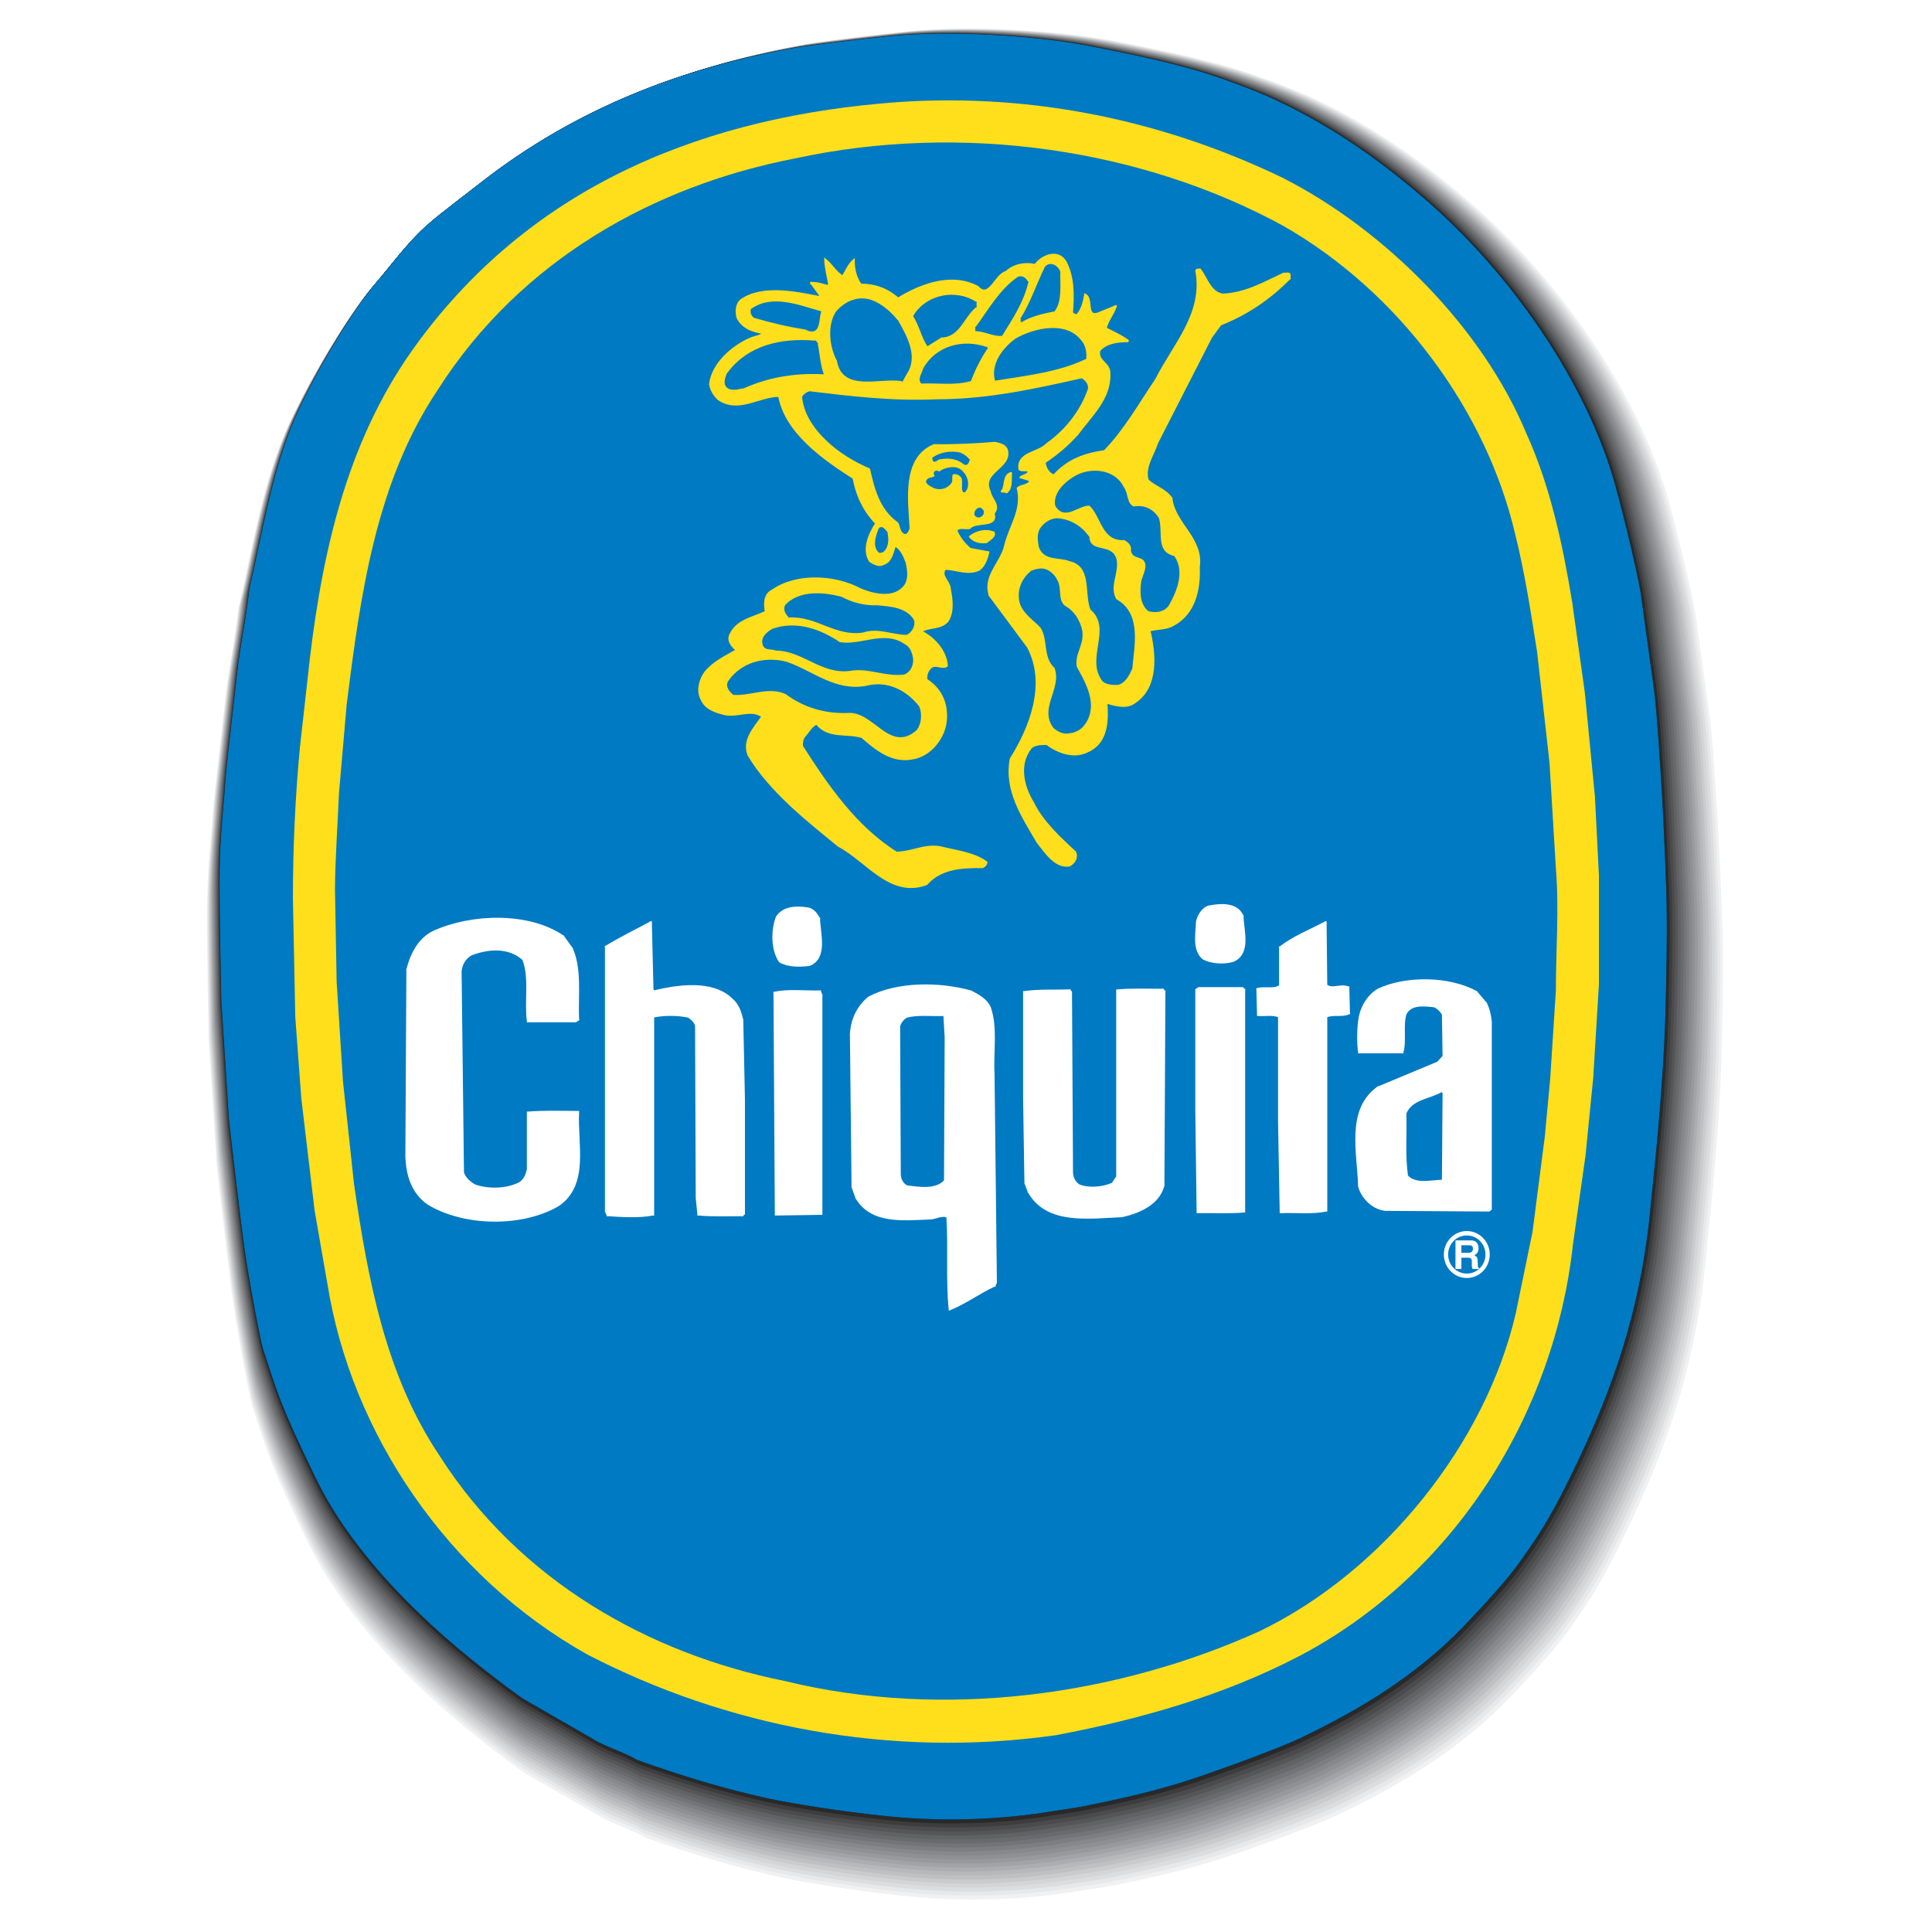
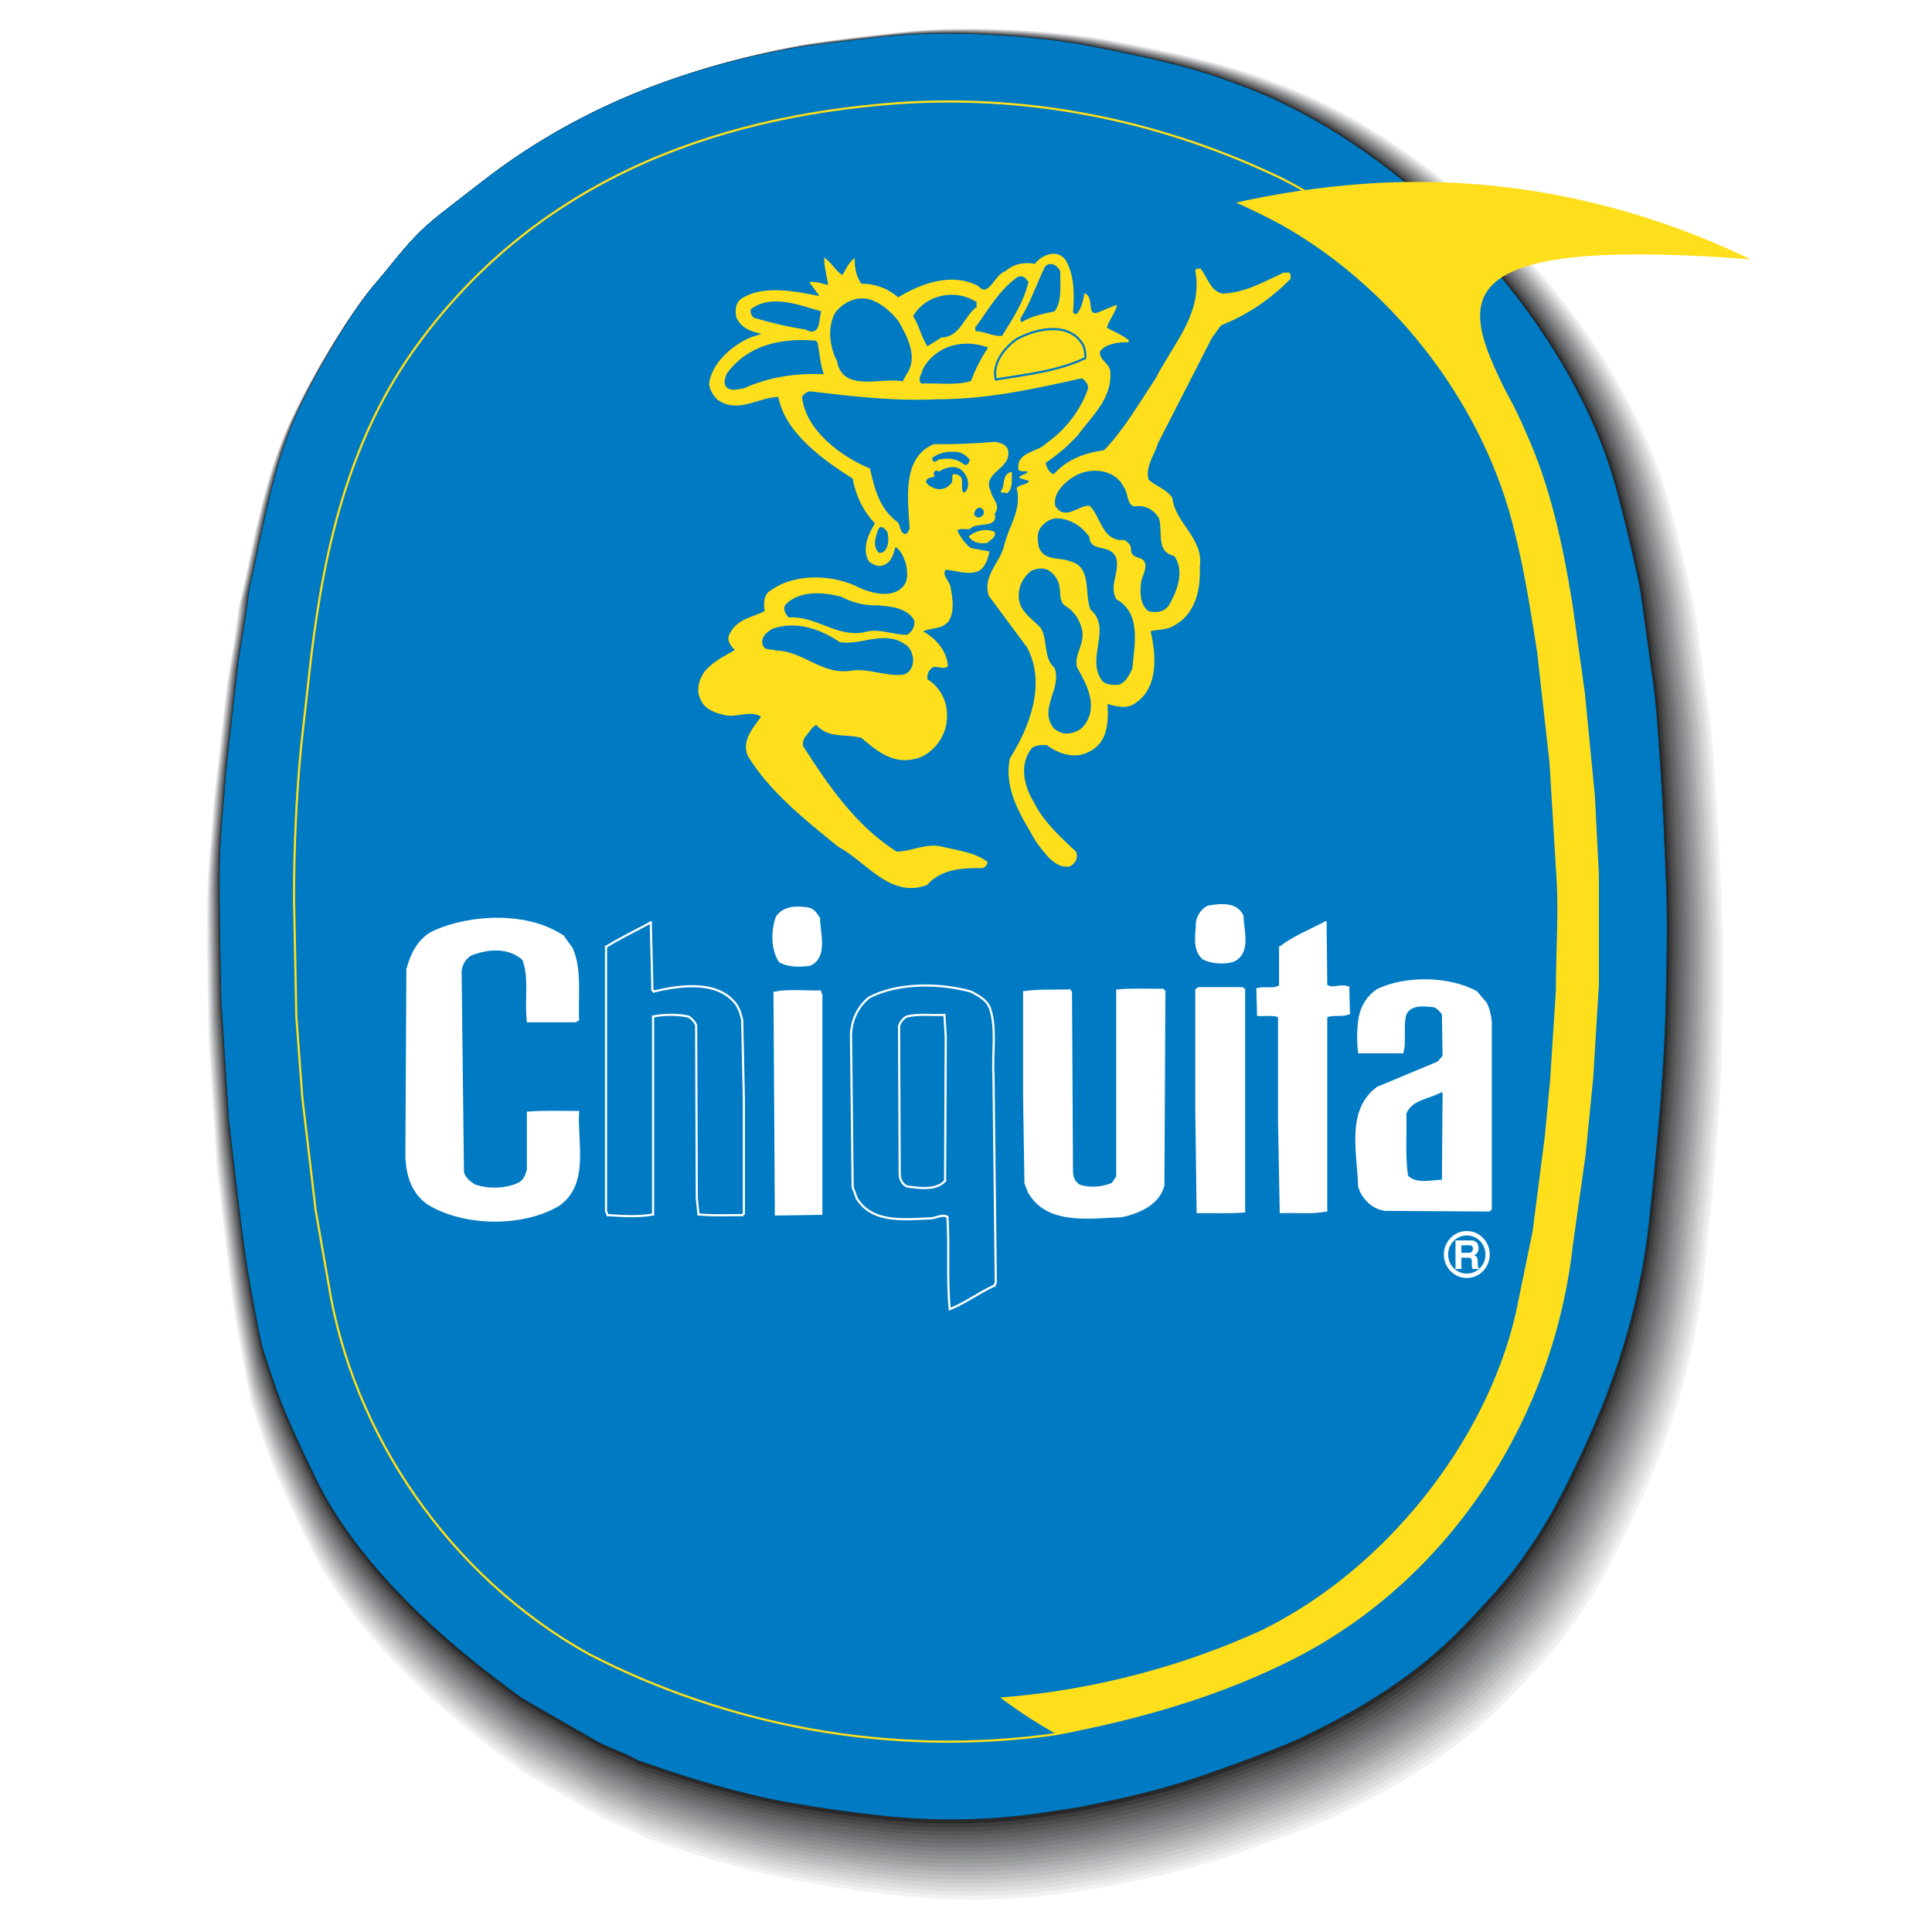
<svg xmlns="http://www.w3.org/2000/svg" version="1.0" id="Layer_1" x="0px" y="0px" width="192.756px" height="192.756px" viewBox="0 0 192.756 192.756" enable-background="new 0 0 192.756 192.756" xml:space="preserve">
  <g>
    <polygon fill-rule="evenodd" clip-rule="evenodd" fill="#FFFFFF" points="0,0 192.756,0 192.756,192.756 0,192.756 0,0  " />
    <path fill-rule="evenodd" clip-rule="evenodd" fill="#FFFFFF" d="M111.572,4.109c4.729,0.923,9.868,1.952,14.265,3.532   c3.357,1.204,4.854,1.882,6.225,2.55c5.305,2.588,10.018,5.873,14.612,9.824c9.417,8.103,17.195,19.64,20.106,30.128   c1.2,4.331,2.507,10.159,2.687,11.44c0.54,3.851,0.916,6.714,1.295,9.369c0.32,2.242,0.45,4.469,0.732,8.599   c0.286,4.158,0.463,8.5,0.621,12.621c0.162,4.19,0,10.86-0.096,13.948c-0.097,3.111-0.311,6.111-0.551,9.268   c-0.238,3.105-0.878,9.344-1.092,11.395c-1.097,10.477-4.16,18.459-7.307,25.172c-3.146,6.713-4.7,8.717-6.136,10.781   c-0.826,1.186-2.267,3-5.925,6.838c-5.036,5.281-11.052,8.875-17.201,11.816c-1.936,0.926-7.492,3.002-11.257,4.266   c-3.671,1.23-7.485,2.082-11.378,2.867c-1.016,0.205-2.161,0.342-3.026,0.488c-6.007,1.008-12.202,1.189-18.388,0.49   c-3.706-0.385-9.04-1.205-11.641-1.764c-4.665-1.008-9.264-2.434-13.774-4.039c-1.539-0.91-3.286-1.33-4.824-2.309l-6.993-4.021   c-0.943-0.592-3.007-2.203-3.007-2.203c-7.342-5.557-14.962-12.934-18.877-21.008c-3.917-8.076-4.014-9.025-5.489-13.426   c-0.293-0.873-1.212-5.812-1.715-8.881c-0.5-3.057-1.396-10.941-1.885-15.242l-0.807-12.549c-0.068-3.811-0.17-8.361-0.175-12.377   c-0.002-4.015,0.317-6.957,0.492-9.019c0.104-1.574,0.152-2.285,0.49-5.245c0.336-2.958,0.979-8.668,0.979-8.668   c0.382-2.693,0.873-5.106,1.153-7.728c1.468-6.292,2.486-13.196,5.314-19.088c2.827-5.889,6.292-11.05,7.796-12.795   c1.504-1.743,2.792-3.492,4.335-5.104c1.541-1.611,3.023-2.648,6.99-5.732c9.762-7.59,20.908-11.923,32.968-14.02   c0,0,2.779-0.444,9.404-1.154C97.118,2.422,106.296,3.078,111.572,4.109L111.572,4.109z" />
    <path fill-rule="evenodd" clip-rule="evenodd" fill="#F1F1F2" d="M111.43,4.13c4.718,0.921,9.846,1.947,14.231,3.523   c3.351,1.202,4.844,1.878,6.211,2.545c5.293,2.583,9.995,5.859,14.579,9.802c9.396,8.084,17.156,19.595,20.062,30.06   c1.197,4.321,2.501,10.136,2.68,11.414c0.539,3.842,0.915,6.699,1.292,9.348c0.32,2.237,0.449,4.459,0.731,8.58   c0.285,4.148,0.462,8.48,0.619,12.593c0.162,4.181,0,10.835-0.095,13.917c-0.098,3.102-0.311,6.096-0.55,9.244   c-0.237,3.1-0.876,9.324-1.09,11.369c-1.094,10.453-4.151,18.418-7.289,25.115c-3.14,6.697-4.69,8.697-6.123,10.756   c-0.824,1.184-2.261,2.994-5.911,6.824c-5.024,5.268-11.026,8.854-17.162,11.789c-1.931,0.924-7.475,2.994-11.23,4.254   c-3.663,1.229-7.469,2.078-11.353,2.861c-1.014,0.205-2.157,0.344-3.021,0.488c-5.993,1.004-12.173,1.186-18.345,0.488   c-3.698-0.383-9.02-1.201-11.615-1.76c-4.654-1.006-9.243-2.428-13.743-4.029c-1.535-0.908-3.278-1.326-4.813-2.303   c-2.325-1.338-4.651-2.676-6.977-4.012c-0.941-0.592-3-2.199-3-2.199c-7.326-5.543-14.929-12.904-18.835-20.961   c-3.908-8.057-4.005-9.004-5.477-13.395c-0.292-0.871-1.208-5.799-1.71-8.859c-0.499-3.051-1.394-10.918-1.881-15.209   c-0.268-4.174-0.536-8.348-0.805-12.521c-0.068-3.801-0.17-8.34-0.175-12.348c-0.002-4.005,0.316-6.941,0.491-8.999   c0.104-1.57,0.152-2.279,0.489-5.232c0.335-2.951,0.976-8.649,0.976-8.649c0.382-2.687,0.871-5.095,1.151-7.71   c1.464-6.277,2.48-13.166,5.301-19.045c2.821-5.875,6.278-11.025,7.778-12.766c1.5-1.739,2.786-3.484,4.326-5.092   c1.537-1.607,3.016-2.642,6.975-5.719c9.739-7.572,20.86-11.896,32.893-13.988c0,0,2.772-0.443,9.382-1.151   C97.008,2.447,106.165,3.101,111.43,4.13L111.43,4.13z" />
    <path fill-rule="evenodd" clip-rule="evenodd" fill="#E7E8E9" d="M111.287,4.152c4.707,0.919,9.823,1.943,14.199,3.516   c3.343,1.199,4.833,1.874,6.197,2.539c5.28,2.577,9.972,5.846,14.546,9.779c9.374,8.065,17.117,19.551,20.016,29.991   c1.194,4.311,2.495,10.113,2.674,11.389c0.537,3.833,0.912,6.684,1.289,9.327c0.318,2.231,0.447,4.449,0.729,8.56   c0.284,4.139,0.46,8.461,0.618,12.564c0.161,4.171,0,10.81-0.095,13.884c-0.098,3.098-0.311,6.084-0.549,9.225   c-0.237,3.092-0.874,9.303-1.087,11.344c-1.092,10.43-4.142,18.377-7.273,25.059s-4.68,8.678-6.108,10.73   c-0.822,1.182-2.257,2.988-5.897,6.809c-5.014,5.256-11.002,8.834-17.123,11.764c-1.927,0.922-7.458,2.986-11.206,4.244   c-3.654,1.225-7.451,2.072-11.325,2.854c-1.013,0.205-2.153,0.342-3.015,0.486c-5.979,1.004-12.146,1.186-18.304,0.488   c-3.689-0.383-8.999-1.197-11.588-1.756c-4.644-1.002-9.222-2.422-13.712-4.02c-1.532-0.906-3.271-1.324-4.802-2.297   c-2.32-1.336-4.64-2.67-6.961-4.004c-0.938-0.59-2.993-2.193-2.993-2.193c-7.309-5.531-14.895-12.875-18.792-20.914   c-3.899-8.039-3.996-8.984-5.464-13.363c-0.292-0.869-1.206-5.787-1.707-8.84c-0.497-3.045-1.39-10.893-1.877-15.174   c-0.267-4.164-0.535-8.33-0.803-12.492c-0.068-3.793-0.17-8.323-0.174-12.321c-0.002-3.996,0.315-6.925,0.49-8.978   c0.104-1.566,0.151-2.274,0.487-5.22c0.334-2.945,0.974-8.63,0.974-8.63c0.381-2.681,0.869-5.083,1.148-7.692   c1.461-6.264,2.475-13.136,5.29-19.001c2.814-5.862,6.264-11,7.761-12.737c1.497-1.735,2.78-3.476,4.315-5.081   c1.534-1.604,3.009-2.636,6.959-5.707c9.717-7.555,20.813-11.869,32.818-13.956c0,0,2.766-0.442,9.361-1.148   C96.898,2.474,106.034,3.125,111.287,4.152L111.287,4.152z" />
    <path fill-rule="evenodd" clip-rule="evenodd" fill="#DCDDDE" d="M111.145,4.174c4.696,0.917,9.801,1.938,14.166,3.508   c3.336,1.197,4.822,1.87,6.183,2.534c5.269,2.57,9.95,5.832,14.514,9.757c9.353,8.047,17.078,19.506,19.97,29.923   c1.192,4.301,2.489,10.09,2.668,11.362c0.536,3.825,0.91,6.668,1.286,9.306c0.317,2.227,0.447,4.439,0.728,8.541   c0.284,4.13,0.46,8.442,0.617,12.536c0.161,4.162,0,10.785-0.095,13.853c-0.097,3.09-0.31,6.068-0.548,9.203   c-0.236,3.084-0.872,9.281-1.084,11.318c-1.089,10.404-4.133,18.334-7.257,25c-3.125,6.668-4.669,8.658-6.095,10.707   c-0.82,1.18-2.251,2.98-5.885,6.793c-5.001,5.244-10.976,8.812-17.083,11.736c-1.923,0.92-7.441,2.98-11.181,4.234   c-3.646,1.223-7.435,2.068-11.3,2.85c-1.01,0.203-2.147,0.34-3.007,0.484c-5.966,1-12.119,1.182-18.263,0.486   c-3.681-0.381-8.979-1.195-11.562-1.752c-4.633-1-9.201-2.416-13.681-4.012c-1.528-0.902-3.263-1.32-4.792-2.291   c-2.314-1.332-4.629-2.664-6.945-3.994c-0.936-0.588-2.986-2.189-2.986-2.189c-7.292-5.518-14.861-12.846-18.75-20.865   c-3.89-8.021-3.987-8.963-5.451-13.334c-0.291-0.867-1.203-5.771-1.703-8.82c-0.496-3.035-1.387-10.867-1.874-15.139   c-0.266-4.154-0.533-8.309-0.8-12.463c-0.068-3.785-0.17-8.304-0.174-12.293c-0.002-3.987,0.314-6.909,0.488-8.958   c0.104-1.563,0.151-2.269,0.486-5.208c0.334-2.938,0.972-8.61,0.972-8.61c0.38-2.675,0.867-5.071,1.146-7.675   c1.458-6.249,2.469-13.106,5.277-18.958c2.808-5.849,6.25-10.975,7.743-12.708c1.493-1.731,2.773-3.468,4.306-5.069   c1.531-1.6,3.002-2.63,6.943-5.694C57.82,10.734,68.89,6.431,80.868,4.348c0,0,2.76-0.441,9.339-1.146   C96.788,2.499,105.903,3.15,111.145,4.174L111.145,4.174z" />
    <path fill-rule="evenodd" clip-rule="evenodd" fill="#D4D5D7" d="M111.002,4.195c4.686,0.915,9.778,1.934,14.135,3.5   c3.327,1.194,4.81,1.866,6.168,2.528c5.257,2.564,9.927,5.819,14.479,9.735c9.332,8.028,17.039,19.461,19.925,29.854   c1.189,4.292,2.484,10.067,2.662,11.337c0.535,3.816,0.908,6.653,1.282,9.284c0.317,2.222,0.446,4.429,0.727,8.521   c0.283,4.121,0.458,8.423,0.615,12.507c0.161,4.152,0,10.761-0.095,13.822c-0.096,3.082-0.308,6.055-0.546,9.182   c-0.235,3.078-0.87,9.26-1.082,11.293c-1.086,10.381-4.123,18.291-7.24,24.941c-3.117,6.654-4.658,8.641-6.08,10.684   c-0.818,1.176-2.246,2.975-5.871,6.777c-4.99,5.232-10.951,8.793-17.045,11.709c-1.918,0.918-7.424,2.975-11.154,4.227   c-3.639,1.219-7.418,2.062-11.274,2.842c-1.008,0.201-2.143,0.34-3,0.482c-5.952,0.998-12.091,1.18-18.221,0.486   c-3.672-0.381-8.958-1.193-11.535-1.748c-4.623-0.998-9.181-2.41-13.65-4.002c-1.524-0.902-3.256-1.318-4.78-2.287   c-2.309-1.328-4.619-2.656-6.929-3.984c-0.935-0.588-2.98-2.184-2.98-2.184c-7.275-5.508-14.827-12.816-18.707-20.818   c-3.881-8.002-3.978-8.943-5.438-13.303c-0.291-0.865-1.201-5.76-1.699-8.801c-0.495-3.029-1.384-10.842-1.869-15.104   c-0.266-4.146-0.532-8.291-0.798-12.436c-0.068-3.775-0.169-8.285-0.174-12.265c-0.002-3.978,0.314-6.894,0.487-8.938   c0.103-1.559,0.151-2.264,0.485-5.196s0.97-8.591,0.97-8.591c0.38-2.668,0.865-5.06,1.144-7.658   c1.455-6.235,2.463-13.076,5.265-18.915c2.802-5.835,6.235-10.95,7.726-12.679c1.489-1.728,2.767-3.46,4.295-5.058   c1.527-1.597,2.996-2.625,6.927-5.681c9.673-7.521,20.718-11.814,32.669-13.893c0,0,2.754-0.44,9.318-1.143   C96.678,2.525,105.772,3.174,111.002,4.195L111.002,4.195z" />
    <path fill-rule="evenodd" clip-rule="evenodd" fill="#C9CBCC" d="M110.859,4.217c4.674,0.913,9.756,1.929,14.102,3.492   c3.32,1.191,4.799,1.861,6.154,2.522c5.244,2.559,9.904,5.805,14.446,9.712c9.311,8.01,17,19.417,19.879,29.786   c1.187,4.281,2.479,10.044,2.656,11.311c0.533,3.807,0.906,6.638,1.279,9.263c0.316,2.217,0.445,4.419,0.726,8.502   c0.282,4.111,0.457,8.403,0.613,12.479c0.161,4.142,0,10.736-0.094,13.789c-0.097,3.076-0.309,6.041-0.546,9.162   c-0.234,3.07-0.867,9.24-1.079,11.268c-1.084,10.355-4.113,18.248-7.224,24.885s-4.647,8.619-6.066,10.658   c-0.816,1.174-2.241,2.967-5.857,6.762c-4.979,5.221-10.927,8.773-17.006,11.682c-1.913,0.916-7.407,2.969-11.129,4.217   c-3.63,1.217-7.4,2.059-11.249,2.836c-1.005,0.201-2.137,0.338-2.993,0.482c-5.938,0.996-12.063,1.176-18.179,0.484   c-3.665-0.381-8.938-1.189-11.509-1.744c-4.612-0.996-9.16-2.404-13.618-3.994c-1.521-0.898-3.249-1.314-4.77-2.281   c-2.304-1.324-4.608-2.65-6.913-3.975c-0.932-0.586-2.973-2.178-2.973-2.178c-7.259-5.496-14.793-12.789-18.664-20.771   c-3.872-7.984-3.969-8.924-5.426-13.273c-0.29-0.863-1.198-5.746-1.695-8.779c-0.494-3.023-1.381-10.818-1.865-15.07   c-0.265-4.135-0.531-8.271-0.796-12.406c-0.068-3.768-0.169-8.266-0.174-12.236c-0.002-3.969,0.313-6.878,0.486-8.917   c0.104-1.555,0.151-2.259,0.484-5.185c0.333-2.925,0.968-8.571,0.968-8.571c0.379-2.662,0.863-5.048,1.141-7.64   c1.451-6.221,2.458-13.046,5.253-18.872c2.796-5.822,6.221-10.925,7.708-12.65c1.486-1.724,2.761-3.453,4.286-5.045   c1.524-1.594,2.989-2.619,6.912-5.668c9.651-7.503,20.67-11.787,32.594-13.86c0,0,2.748-0.439,9.297-1.141   C96.568,2.55,105.642,3.198,110.859,4.217L110.859,4.217z" />
    <path fill-rule="evenodd" clip-rule="evenodd" fill="#BEC0C2" d="M110.717,4.239c4.664,0.91,9.733,1.925,14.069,3.483   c3.312,1.189,4.787,1.857,6.141,2.517c5.231,2.553,9.881,5.792,14.413,9.69c9.289,7.992,16.961,19.373,19.833,29.718   c1.185,4.272,2.473,10.021,2.65,11.285c0.532,3.799,0.903,6.623,1.276,9.242c0.315,2.211,0.444,4.409,0.724,8.482   c0.281,4.101,0.455,8.384,0.612,12.45c0.16,4.133,0,10.711-0.094,13.758c-0.097,3.068-0.308,6.027-0.545,9.141   c-0.233,3.062-0.865,9.219-1.077,11.24c-1.081,10.334-4.104,18.207-7.206,24.828c-3.104,6.623-4.638,8.6-6.054,10.635   c-0.813,1.17-2.235,2.961-5.844,6.746c-4.967,5.209-10.9,8.752-16.967,11.656c-1.909,0.914-7.39,2.959-11.103,4.205   c-3.622,1.215-7.384,2.055-11.223,2.83c-1.004,0.201-2.134,0.338-2.987,0.48c-5.925,0.994-12.035,1.174-18.137,0.484   c-3.656-0.381-8.917-1.188-11.483-1.74c-4.601-0.994-9.138-2.398-13.587-3.984c-1.518-0.896-3.241-1.312-4.758-2.275   c-2.299-1.322-4.598-2.645-6.897-3.967c-0.93-0.586-2.966-2.174-2.966-2.174c-7.242-5.482-14.759-12.758-18.621-20.723   c-3.863-7.967-3.959-8.902-5.414-13.242c-0.289-0.861-1.195-5.734-1.691-8.76c-0.493-3.016-1.377-10.793-1.86-15.035   c-0.264-4.127-0.529-8.254-0.794-12.379c-0.068-3.758-0.169-8.247-0.173-12.208c-0.002-3.96,0.312-6.862,0.485-8.897   c0.103-1.552,0.15-2.253,0.482-5.172c0.332-2.918,0.966-8.551,0.966-8.551c0.378-2.656,0.861-5.036,1.138-7.622   c1.448-6.207,2.452-13.017,5.241-18.829c2.79-5.809,6.207-10.9,7.69-12.621c1.483-1.72,2.754-3.445,4.276-5.035   c1.521-1.59,2.982-2.613,6.896-5.655c9.629-7.486,20.623-11.76,32.519-13.829c0,0,2.742-0.438,9.276-1.138   C96.458,2.576,105.511,3.222,110.717,4.239L110.717,4.239z" />
    <path fill-rule="evenodd" clip-rule="evenodd" fill="#B6B8BA" d="M110.573,4.261c4.653,0.909,9.711,1.92,14.037,3.476   c3.305,1.186,4.776,1.853,6.126,2.511c5.221,2.547,9.859,5.778,14.38,9.668c9.269,7.973,16.923,19.328,19.788,29.649   c1.182,4.262,2.468,9.998,2.645,11.259c0.53,3.79,0.901,6.607,1.273,9.221c0.314,2.206,0.443,4.398,0.722,8.462   c0.281,4.092,0.454,8.365,0.61,12.421c0.16,4.123,0,10.688-0.094,13.727c-0.096,3.061-0.306,6.014-0.542,9.117   c-0.233,3.059-0.864,9.199-1.075,11.217c-1.078,10.309-4.095,18.166-7.189,24.771c-3.097,6.607-4.627,8.58-6.039,10.609   c-0.812,1.168-2.231,2.953-5.831,6.73c-4.955,5.197-10.876,8.732-16.927,11.629c-1.905,0.912-7.374,2.953-11.078,4.197   c-3.613,1.211-7.367,2.049-11.197,2.822c-1.001,0.201-2.128,0.338-2.98,0.48c-5.911,0.99-12.007,1.17-18.095,0.482   c-3.647-0.379-8.896-1.186-11.456-1.736c-4.591-0.992-9.118-2.395-13.556-3.975c-1.514-0.896-3.233-1.309-4.748-2.271   c-2.293-1.318-4.587-2.639-6.881-3.957c-0.928-0.584-2.959-2.168-2.959-2.168c-7.226-5.471-14.725-12.729-18.579-20.676   c-3.854-7.947-3.95-8.883-5.401-13.213c-0.288-0.859-1.191-5.719-1.687-8.738c-0.492-3.01-1.375-10.77-1.856-15   c-0.264-4.119-0.528-8.234-0.792-12.352c-0.068-3.75-0.168-8.228-0.173-12.18c-0.002-3.951,0.312-6.846,0.484-8.876   c0.103-1.548,0.151-2.248,0.481-5.16c0.331-2.912,0.963-8.532,0.963-8.532c0.378-2.649,0.859-5.024,1.136-7.604   c1.444-6.192,2.446-12.986,5.229-18.785c2.783-5.795,6.192-10.875,7.672-12.592c1.479-1.716,2.749-3.437,4.266-5.022   c1.518-1.587,2.976-2.607,6.88-5.643c9.607-7.468,20.575-11.732,32.444-13.797c0,0,2.735-0.438,9.254-1.135   C96.348,2.602,105.38,3.247,110.573,4.261L110.573,4.261z" />
    <path fill-rule="evenodd" clip-rule="evenodd" fill="#ABADB0" d="M110.431,4.283c4.643,0.906,9.688,1.916,14.005,3.468   c3.297,1.183,4.766,1.848,6.112,2.505c5.208,2.541,9.836,5.765,14.347,9.645c9.247,7.955,16.884,19.284,19.742,29.582   c1.179,4.252,2.462,9.975,2.639,11.232c0.529,3.782,0.898,6.593,1.27,9.2c0.314,2.201,0.442,4.389,0.721,8.443   c0.28,4.083,0.453,8.346,0.609,12.393c0.16,4.114,0,10.663-0.094,13.696c-0.096,3.053-0.306,5.998-0.541,9.096   c-0.233,3.051-0.862,9.178-1.072,11.191c-1.076,10.285-4.086,18.123-7.174,24.713c-3.089,6.592-4.615,8.561-6.025,10.586   c-0.81,1.164-2.226,2.947-5.817,6.715c-4.943,5.184-10.851,8.713-16.888,11.602c-1.9,0.91-7.356,2.947-11.053,4.188   c-3.604,1.209-7.349,2.045-11.171,2.816c-0.999,0.201-2.123,0.336-2.974,0.479c-5.897,0.99-11.979,1.168-18.053,0.482   c-3.64-0.379-8.875-1.182-11.43-1.734c-4.58-0.988-9.097-2.387-13.524-3.965c-1.51-0.893-3.226-1.305-4.737-2.266   c-2.288-1.316-4.577-2.631-6.865-3.947c-0.926-0.582-2.953-2.164-2.953-2.164c-7.209-5.457-14.691-12.699-18.535-20.627   c-3.845-7.93-3.942-8.861-5.39-13.182c-0.288-0.857-1.188-5.707-1.683-8.719c-0.49-3.002-1.371-10.744-1.852-14.967   c-0.263-4.107-0.527-8.215-0.79-12.322c-0.068-3.74-0.168-8.209-0.173-12.152c-0.002-3.941,0.311-6.83,0.483-8.855   c0.103-1.544,0.15-2.243,0.48-5.148s0.961-8.513,0.961-8.513c0.377-2.643,0.857-5.012,1.134-7.587   c1.44-6.178,2.44-12.957,5.216-18.742c2.777-5.782,6.179-10.85,7.655-12.563c1.476-1.712,2.742-3.429,4.256-5.011   c1.514-1.583,2.968-2.601,6.864-5.63C57.716,10.768,68.659,6.514,80.5,4.454c0,0,2.729-0.436,9.233-1.132   C96.239,2.627,105.249,3.271,110.431,4.283L110.431,4.283z" />
    <path fill-rule="evenodd" clip-rule="evenodd" fill="#A1A3A5" d="M110.288,4.304c4.632,0.904,9.666,1.912,13.972,3.46   c3.29,1.181,4.755,1.844,6.099,2.499c5.196,2.535,9.812,5.751,14.313,9.623c9.226,7.937,16.845,19.239,19.697,29.513   c1.176,4.242,2.455,9.952,2.632,11.207c0.527,3.773,0.896,6.577,1.267,9.178c0.313,2.196,0.441,4.378,0.72,8.423   c0.279,4.073,0.451,8.327,0.607,12.364c0.159,4.104,0,10.637-0.094,13.663c-0.095,3.047-0.305,5.986-0.54,9.076   c-0.232,3.043-0.859,9.156-1.069,11.164c-1.074,10.262-4.076,18.082-7.157,24.658c-3.082,6.576-4.605,8.539-6.012,10.561   c-0.808,1.162-2.221,2.939-5.804,6.699c-4.933,5.172-10.825,8.693-16.849,11.574c-1.896,0.908-7.339,2.941-11.027,4.178   c-3.597,1.207-7.332,2.041-11.145,2.811c-0.997,0.199-2.118,0.336-2.967,0.479c-5.885,0.986-11.952,1.164-18.012,0.48   c-3.631-0.379-8.855-1.18-11.403-1.73c-4.569-0.986-9.076-2.381-13.494-3.955c-1.507-0.891-3.218-1.303-4.726-2.262   c-2.283-1.312-4.565-2.625-6.849-3.938c-0.923-0.582-2.946-2.158-2.946-2.158c-7.192-5.445-14.657-12.67-18.493-20.58   c-3.836-7.912-3.933-8.842-5.376-13.152c-0.287-0.854-1.186-5.693-1.68-8.699c-0.489-2.994-1.368-10.719-1.848-14.93   c-0.263-4.1-0.525-8.197-0.788-12.295c-0.069-3.732-0.168-8.19-0.172-12.124c-0.003-3.933,0.311-6.814,0.481-8.835   c0.102-1.541,0.15-2.238,0.479-5.136c0.33-2.898,0.959-8.493,0.959-8.493c0.376-2.637,0.855-5,1.131-7.569   c1.438-6.164,2.435-12.926,5.204-18.698c2.771-5.769,6.165-10.825,7.638-12.534c1.472-1.708,2.735-3.421,4.247-4.999   c1.51-1.58,2.961-2.595,6.848-5.617c9.563-7.434,20.48-11.678,32.294-13.733c0,0,2.723-0.435,9.212-1.13   C96.128,2.653,105.117,3.294,110.288,4.304L110.288,4.304z" />
    <path fill-rule="evenodd" clip-rule="evenodd" fill="#979A9C" d="M110.146,4.326c4.62,0.902,9.644,1.907,13.939,3.452   c3.282,1.178,4.744,1.84,6.084,2.494c5.185,2.529,9.791,5.738,14.28,9.601c9.204,7.918,16.807,19.194,19.651,29.445   c1.174,4.232,2.451,9.929,2.626,11.181c0.527,3.765,0.896,6.562,1.265,9.157c0.312,2.191,0.44,4.369,0.718,8.404   c0.278,4.063,0.45,8.308,0.605,12.335c0.16,4.095,0,10.612-0.093,13.632c-0.095,3.039-0.305,5.971-0.539,9.055   c-0.231,3.037-0.858,9.135-1.066,11.139c-1.072,10.238-4.067,18.039-7.142,24.6s-4.594,8.521-5.997,10.537   c-0.807,1.158-2.216,2.934-5.79,6.684c-4.921,5.16-10.801,8.672-16.811,11.549c-1.892,0.904-7.321,2.932-11.001,4.168   c-3.589,1.201-7.315,2.035-11.119,2.803c-0.994,0.199-2.113,0.334-2.96,0.477c-5.871,0.984-11.925,1.162-17.971,0.479   c-3.623-0.377-8.834-1.176-11.377-1.725c-4.559-0.984-9.055-2.375-13.462-3.947c-1.503-0.889-3.211-1.299-4.715-2.254   c-2.277-1.311-4.555-2.621-6.833-3.93c-0.922-0.58-2.939-2.154-2.939-2.154c-7.176-5.432-14.624-12.641-18.45-20.533   c-3.827-7.893-3.924-8.82-5.364-13.119c-0.286-0.854-1.183-5.682-1.675-8.68c-0.488-2.988-1.365-10.693-1.844-14.896   c-0.262-4.088-0.524-8.178-0.786-12.266c-0.068-3.725-0.167-8.171-0.172-12.096c-0.003-3.923,0.31-6.798,0.48-8.815   c0.103-1.537,0.15-2.233,0.478-5.124c0.329-2.892,0.957-8.474,0.957-8.474c0.375-2.631,0.854-4.989,1.128-7.552   c1.434-6.149,2.429-12.896,5.192-18.655c2.764-5.756,6.15-10.801,7.62-12.505c1.469-1.704,2.729-3.413,4.237-4.988   c1.507-1.576,2.955-2.589,6.833-5.604c9.541-7.417,20.433-11.651,32.22-13.702c0,0,2.716-0.434,9.19-1.127   C96.019,2.678,104.986,3.318,110.146,4.326L110.146,4.326z" />
    <path fill-rule="evenodd" clip-rule="evenodd" fill="#8E9092" d="M110.003,4.348c4.609,0.9,9.621,1.903,13.907,3.444   c3.274,1.175,4.732,1.835,6.07,2.488c5.172,2.523,9.767,5.725,14.247,9.578c9.183,7.9,16.767,19.15,19.605,29.376   c1.171,4.222,2.444,9.906,2.62,11.155c0.525,3.756,0.893,6.547,1.261,9.135c0.312,2.186,0.44,4.359,0.716,8.385   c0.279,4.054,0.449,8.288,0.605,12.307c0.158,4.085,0,10.588-0.094,13.6c-0.095,3.033-0.303,5.957-0.537,9.033   c-0.231,3.029-0.856,9.113-1.064,11.113c-1.069,10.213-4.058,17.998-7.124,24.543c-3.068,6.545-4.584,8.5-5.983,10.512   c-0.805,1.156-2.211,2.928-5.777,6.668c-4.909,5.148-10.775,8.652-16.771,11.521c-1.888,0.904-7.306,2.926-10.977,4.158   c-3.58,1.201-7.298,2.031-11.093,2.797c-0.993,0.199-2.109,0.334-2.954,0.477c-5.856,0.982-11.896,1.16-17.928,0.477   c-3.614-0.375-8.813-1.172-11.351-1.721c-4.548-0.982-9.034-2.369-13.431-3.938c-1.5-0.887-3.204-1.297-4.704-2.25   c-2.272-1.307-4.544-2.613-6.817-3.92c-0.92-0.578-2.933-2.148-2.933-2.148c-7.159-5.42-14.589-12.611-18.407-20.484   c-3.818-7.875-3.914-8.801-5.352-13.092c-0.286-0.85-1.18-5.666-1.671-8.658c-0.487-2.98-1.362-10.67-1.84-14.861   c-0.261-4.08-0.522-8.158-0.784-12.238c-0.068-3.715-0.167-8.151-0.171-12.067c-0.003-3.914,0.309-6.782,0.479-8.794   c0.102-1.533,0.149-2.228,0.477-5.112c0.328-2.885,0.955-8.454,0.955-8.454c0.375-2.625,0.852-4.977,1.126-7.534   c1.431-6.135,2.423-12.866,5.18-18.611c2.758-5.743,6.136-10.775,7.602-12.476c1.465-1.7,2.723-3.405,4.227-4.976   c1.504-1.572,2.948-2.583,6.817-5.591C57.653,10.789,68.52,6.564,80.279,4.519c0,0,2.71-0.433,9.169-1.125   C95.909,2.705,104.856,3.343,110.003,4.348L110.003,4.348z" />
    <path fill-rule="evenodd" clip-rule="evenodd" fill="#86888B" d="M109.86,4.369c4.599,0.898,9.599,1.899,13.875,3.436   c3.267,1.173,4.721,1.832,6.056,2.482c5.16,2.517,9.745,5.711,14.214,9.556c9.162,7.881,16.729,19.105,19.561,29.308   c1.168,4.213,2.439,9.883,2.614,11.129c0.523,3.747,0.891,6.532,1.258,9.114c0.311,2.181,0.438,4.349,0.714,8.366   c0.278,4.044,0.448,8.269,0.604,12.278c0.158,4.076,0,10.563-0.093,13.567c-0.095,3.027-0.303,5.943-0.536,9.014   c-0.23,3.021-0.854,9.092-1.062,11.088c-1.066,10.189-4.048,17.955-7.107,24.484c-3.061,6.531-4.573,8.48-5.97,10.488   c-0.803,1.154-2.205,2.92-5.764,6.652c-4.897,5.137-10.75,8.633-16.731,11.494c-1.883,0.902-7.288,2.92-10.95,4.148   c-3.572,1.197-7.281,2.027-11.067,2.791c-0.99,0.199-2.104,0.334-2.947,0.475c-5.843,0.98-11.869,1.156-17.887,0.477   c-3.606-0.375-8.793-1.17-11.324-1.717c-4.538-0.98-9.013-2.365-13.4-3.928c-1.496-0.885-3.196-1.295-4.693-2.246   c-2.267-1.303-4.534-2.607-6.801-3.91c-0.917-0.578-2.926-2.145-2.926-2.145c-7.142-5.406-14.555-12.58-18.364-20.438   c-3.809-7.855-3.905-8.779-5.339-13.059c-0.285-0.85-1.177-5.654-1.667-8.639c-0.486-2.975-1.358-10.645-1.835-14.828   c-0.26-4.07-0.521-8.139-0.782-12.209c-0.069-3.707-0.167-8.132-0.172-12.039c-0.003-3.905,0.309-6.767,0.478-8.774   c0.102-1.529,0.149-2.223,0.476-5.1c0.328-2.879,0.952-8.435,0.952-8.435c0.375-2.618,0.85-4.965,1.124-7.517   c1.427-6.121,2.418-12.836,5.168-18.568c2.752-5.729,6.122-10.75,7.585-12.447c1.461-1.696,2.716-3.397,4.217-4.965   c1.5-1.569,2.941-2.577,6.801-5.578C57.632,10.795,68.473,6.581,80.205,4.54c0,0,2.705-0.432,9.148-1.122   C95.799,2.729,104.726,3.367,109.86,4.369L109.86,4.369z" />
    <path fill-rule="evenodd" clip-rule="evenodd" fill="#7D7E81" d="M109.718,4.391c4.588,0.896,9.576,1.894,13.842,3.428   c3.26,1.17,4.71,1.827,6.042,2.477c5.147,2.511,9.722,5.698,14.181,9.534c9.141,7.863,16.689,19.061,19.515,29.24   c1.165,4.203,2.434,9.86,2.608,11.103c0.522,3.738,0.889,6.516,1.255,9.093c0.31,2.176,0.438,4.338,0.713,8.346   c0.277,4.035,0.446,8.25,0.602,12.25c0.158,4.066,0,10.538-0.093,13.536c-0.095,3.02-0.302,5.93-0.535,8.992   c-0.229,3.016-0.852,9.07-1.06,11.061c-1.064,10.166-4.038,17.914-7.091,24.43c-3.054,6.516-4.562,8.461-5.956,10.463   c-0.801,1.15-2.2,2.912-5.75,6.637c-4.886,5.125-10.725,8.611-16.692,11.467c-1.879,0.9-7.271,2.914-10.925,4.141   c-3.564,1.193-7.265,2.02-11.042,2.783c-0.987,0.197-2.099,0.332-2.939,0.473c-5.83,0.979-11.842,1.154-17.846,0.477   c-3.598-0.373-8.772-1.168-11.297-1.713c-4.527-0.979-8.992-2.359-13.369-3.918c-1.493-0.883-3.188-1.293-4.682-2.242   c-2.262-1.299-4.523-2.6-6.786-3.9c-0.916-0.576-2.919-2.139-2.919-2.139c-7.125-5.395-14.521-12.553-18.321-20.391   c-3.8-7.838-3.896-8.758-5.327-13.029c-0.284-0.846-1.175-5.641-1.664-8.617c-0.484-2.967-1.355-10.621-1.832-14.793   c-0.259-4.061-0.519-8.121-0.78-12.182c-0.068-3.697-0.166-8.113-0.171-12.011c-0.003-3.896,0.308-6.75,0.477-8.753   c0.102-1.526,0.149-2.218,0.474-5.088c0.327-2.872,0.951-8.416,0.951-8.416c0.374-2.612,0.848-4.953,1.121-7.499   c1.424-6.107,2.413-12.807,5.156-18.525c2.746-5.716,6.107-10.726,7.567-12.418c1.458-1.692,2.71-3.389,4.207-4.953   c1.497-1.565,2.935-2.571,6.786-5.565c9.474-7.364,20.29-11.569,31.995-13.605c0,0,2.698-0.431,9.126-1.12   C95.688,2.755,104.594,3.391,109.718,4.391L109.718,4.391z" />
    <path fill-rule="evenodd" clip-rule="evenodd" fill="#737477" d="M109.575,4.413c4.577,0.894,9.554,1.889,13.81,3.419   c3.252,1.167,4.699,1.823,6.028,2.471c5.136,2.505,9.698,5.684,14.146,9.511c9.119,7.845,16.651,19.017,19.47,29.171   c1.162,4.193,2.428,9.837,2.602,11.077c0.521,3.73,0.887,6.501,1.252,9.072c0.31,2.17,0.438,4.329,0.711,8.327   c0.277,4.025,0.446,8.23,0.602,12.221c0.157,4.056,0,10.515-0.093,13.505c-0.094,3.012-0.302,5.916-0.534,8.971   c-0.229,3.008-0.85,9.049-1.057,11.035c-1.062,10.143-4.029,17.871-7.075,24.371s-4.552,8.441-5.941,10.439   c-0.799,1.148-2.195,2.906-5.737,6.621c-4.874,5.111-10.699,8.592-16.653,11.441c-1.874,0.898-7.254,2.906-10.898,4.129   c-3.556,1.191-7.248,2.016-11.016,2.777c-0.986,0.197-2.095,0.332-2.934,0.473c-5.816,0.977-11.813,1.152-17.804,0.475   c-3.589-0.373-8.752-1.166-11.271-1.709c-4.517-0.977-8.971-2.354-13.338-3.91c-1.489-0.879-3.181-1.287-4.671-2.234   c-2.256-1.299-4.513-2.596-6.769-3.893c-0.913-0.576-2.912-2.135-2.912-2.135c-7.109-5.381-14.488-12.521-18.279-20.342   c-3.792-7.82-3.887-8.738-5.314-12.998c-0.284-0.846-1.171-5.627-1.66-8.598c-0.484-2.961-1.352-10.596-1.828-14.76   c-0.259-4.051-0.518-8.102-0.777-12.152c-0.069-3.689-0.167-8.094-0.171-11.982c-0.003-3.887,0.307-6.735,0.476-8.733   c0.102-1.522,0.148-2.212,0.473-5.077c0.327-2.865,0.948-8.395,0.948-8.395c0.373-2.606,0.846-4.942,1.118-7.481   c1.421-6.092,2.407-12.776,5.144-18.481c2.739-5.703,6.093-10.701,7.549-12.389c1.455-1.688,2.704-3.381,4.197-4.941   c1.494-1.562,2.928-2.565,6.77-5.552C57.59,10.809,68.38,6.614,80.058,4.582c0,0,2.692-0.43,9.105-1.117   C95.579,2.781,104.464,3.416,109.575,4.413L109.575,4.413z" />
    <path fill-rule="evenodd" clip-rule="evenodd" fill="#696A6C" d="M109.433,4.435c4.565,0.892,9.531,1.885,13.777,3.412   c3.243,1.165,4.688,1.819,6.013,2.465c5.124,2.5,9.677,5.671,14.114,9.489c9.099,7.826,16.612,18.972,19.424,29.103   c1.16,4.184,2.423,9.814,2.596,11.051c0.521,3.721,0.885,6.486,1.249,9.05c0.309,2.166,0.437,4.319,0.71,8.307   c0.276,4.016,0.444,8.211,0.6,12.193c0.157,4.046,0,10.489-0.093,13.472c-0.094,3.006-0.301,5.902-0.533,8.951   c-0.229,3-0.848,9.029-1.054,11.01c-1.06,10.117-4.021,17.828-7.058,24.314c-3.04,6.484-4.542,8.422-5.929,10.414   c-0.796,1.145-2.19,2.898-5.724,6.605c-4.862,5.1-10.675,8.572-16.613,11.414c-1.87,0.896-7.237,2.898-10.874,4.121   c-3.548,1.188-7.23,2.01-10.99,2.77c-0.983,0.197-2.089,0.332-2.927,0.471c-5.803,0.975-11.786,1.15-17.762,0.475   c-3.581-0.373-8.731-1.162-11.245-1.705c-4.506-0.975-8.95-2.348-13.307-3.9c-1.485-0.879-3.173-1.285-4.66-2.23   c-2.251-1.295-4.502-2.59-6.753-3.883c-0.911-0.574-2.905-2.129-2.905-2.129c-7.093-5.369-14.454-12.492-18.236-20.295   c-3.782-7.801-3.878-8.719-5.302-12.969c-0.283-0.842-1.168-5.613-1.656-8.578c-0.482-2.953-1.349-10.57-1.823-14.723   c-0.258-4.041-0.517-8.084-0.775-12.125c-0.069-3.68-0.166-8.075-0.171-11.954c-0.003-3.877,0.306-6.719,0.475-8.713   c0.102-1.519,0.148-2.207,0.472-5.064c0.326-2.859,0.946-8.376,0.946-8.376c0.373-2.6,0.844-4.93,1.116-7.464   c1.417-6.078,2.401-12.747,5.131-18.438c2.733-5.69,6.079-10.676,7.532-12.36c1.452-1.684,2.698-3.373,4.188-4.929   c1.49-1.559,2.921-2.56,6.754-5.54c9.43-7.33,20.195-11.515,31.845-13.542c0,0,2.686-0.429,9.083-1.115   C95.469,2.807,104.332,3.439,109.433,4.435L109.433,4.435z" />
    <path fill-rule="evenodd" clip-rule="evenodd" fill="#616264" d="M109.289,4.456c4.557,0.89,9.51,1.881,13.746,3.404   c3.236,1.162,4.676,1.814,5.999,2.459c5.111,2.494,9.653,5.658,14.081,9.467c9.077,7.808,16.572,18.927,19.378,29.035   c1.157,4.174,2.417,9.791,2.59,11.025c0.519,3.712,0.883,6.471,1.246,9.029c0.307,2.161,0.435,4.309,0.708,8.288   c0.275,4.006,0.443,8.192,0.598,12.164c0.157,4.037,0,10.464-0.092,13.441c-0.094,2.998-0.3,5.889-0.531,8.928   c-0.229,2.996-0.847,9.01-1.053,10.984c-1.057,10.096-4.011,17.789-7.041,24.258c-3.032,6.471-4.531,8.402-5.914,10.391   c-0.795,1.143-2.186,2.893-5.71,6.59c-4.852,5.088-10.65,8.551-16.575,11.387c-1.866,0.895-7.221,2.893-10.849,4.111   c-3.539,1.186-7.213,2.006-10.964,2.764c-0.981,0.197-2.085,0.33-2.92,0.471c-5.789,0.971-11.758,1.146-17.72,0.473   c-3.573-0.373-8.711-1.16-11.219-1.703c-4.495-0.971-8.929-2.342-13.275-3.891c-1.482-0.875-3.166-1.281-4.649-2.225   c-2.246-1.291-4.492-2.582-6.738-3.873c-0.909-0.572-2.898-2.125-2.898-2.125c-7.076-5.355-14.42-12.463-18.193-20.246   c-3.773-7.783-3.87-8.697-5.29-12.938c-0.282-0.842-1.166-5.602-1.652-8.559c-0.481-2.945-1.345-10.545-1.819-14.689   c-0.257-4.031-0.515-8.062-0.773-12.096c-0.069-3.672-0.166-8.056-0.17-11.926c-0.004-3.868,0.305-6.703,0.473-8.692   c0.101-1.515,0.148-2.202,0.47-5.052c0.325-2.852,0.944-8.356,0.944-8.356c0.372-2.593,0.842-4.918,1.113-7.446   c1.414-6.064,2.396-12.716,5.12-18.395c2.727-5.676,6.065-10.651,7.514-12.331c1.448-1.681,2.691-3.365,4.177-4.918   c1.487-1.555,2.914-2.554,6.738-5.527c9.408-7.312,20.147-11.488,31.77-13.51c0,0,2.68-0.428,9.062-1.111   C95.359,2.833,104.201,3.463,109.289,4.456L109.289,4.456z" />
    <path fill-rule="evenodd" clip-rule="evenodd" fill="#555658" d="M109.146,4.478c4.545,0.887,9.487,1.876,13.713,3.396   c3.229,1.16,4.665,1.81,5.985,2.454c5.1,2.487,9.631,5.644,14.047,9.444c9.057,7.79,16.534,18.883,19.333,28.966   c1.155,4.164,2.412,9.768,2.584,10.999c0.518,3.704,0.881,6.456,1.243,9.008c0.307,2.156,0.434,4.299,0.706,8.269   c0.275,3.997,0.442,8.172,0.597,12.135c0.157,4.027,0,10.441-0.092,13.41c-0.094,2.99-0.299,5.873-0.53,8.906   c-0.228,2.988-0.845,8.988-1.05,10.959c-1.055,10.07-4.001,17.746-7.024,24.199c-3.025,6.455-4.521,8.383-5.9,10.367   c-0.793,1.141-2.181,2.885-5.697,6.572c-4.84,5.078-10.624,8.533-16.535,11.361c-1.861,0.893-7.203,2.887-10.823,4.102   c-3.53,1.184-7.196,2.002-10.938,2.758c-0.979,0.197-2.08,0.33-2.914,0.469c-5.775,0.971-11.73,1.145-17.678,0.473   c-3.564-0.371-8.69-1.158-11.192-1.699c-4.485-0.969-8.908-2.336-13.244-3.881c-1.478-0.873-3.159-1.279-4.639-2.221   c-2.24-1.287-4.481-2.576-6.722-3.863c-0.907-0.572-2.892-2.119-2.892-2.119c-7.059-5.344-14.386-12.434-18.15-20.199   c-3.764-7.766-3.86-8.678-5.277-12.908c-0.282-0.838-1.163-5.588-1.648-8.537c-0.48-2.939-1.343-10.521-1.815-14.654   c-0.257-4.023-0.514-8.045-0.771-12.068c-0.069-3.663-0.166-8.037-0.17-11.898c-0.003-3.859,0.305-6.687,0.472-8.672   c0.101-1.511,0.148-2.197,0.469-5.041c0.324-2.845,0.942-8.337,0.942-8.337c0.371-2.587,0.84-4.907,1.11-7.429   c1.411-6.049,2.39-12.687,5.107-18.351c2.72-5.663,6.051-10.625,7.497-12.302c1.444-1.676,2.685-3.357,4.167-4.906   c1.483-1.551,2.907-2.548,6.723-5.514c9.386-7.295,20.1-11.46,31.695-13.479c0,0,2.674-0.427,9.042-1.109   C95.249,2.858,104.07,3.488,109.146,4.478L109.146,4.478z" />
    <path fill-rule="evenodd" clip-rule="evenodd" fill="#4B4B4D" d="M109.004,4.5c4.534,0.885,9.465,1.872,13.681,3.388   c3.221,1.157,4.654,1.806,5.972,2.448c5.087,2.482,9.607,5.631,14.014,9.422c9.034,7.771,16.495,18.838,19.287,28.898   c1.152,4.154,2.406,9.746,2.578,10.974c0.517,3.695,0.878,6.44,1.239,8.986c0.306,2.15,0.434,4.289,0.705,8.249   c0.274,3.987,0.44,8.153,0.596,12.107c0.156,4.018,0,10.416-0.092,13.376c-0.094,2.984-0.299,5.861-0.529,8.887   c-0.227,2.98-0.843,8.967-1.047,10.934c-1.053,10.047-3.992,17.703-7.009,24.143c-3.018,6.439-4.51,8.363-5.887,10.342   c-0.79,1.137-2.174,2.879-5.683,6.559c-4.829,5.064-10.6,8.512-16.497,11.334c-1.856,0.891-7.186,2.879-10.797,4.092   c-3.522,1.18-7.18,1.996-10.912,2.75c-0.978,0.195-2.075,0.328-2.907,0.469c-5.762,0.967-11.703,1.141-17.636,0.469   c-3.556-0.369-8.67-1.154-11.166-1.693c-4.474-0.967-8.887-2.33-13.213-3.871c-1.475-0.873-3.151-1.277-4.627-2.215   c-2.235-1.285-4.47-2.57-6.706-3.855c-0.905-0.57-2.885-2.115-2.885-2.115c-7.042-5.33-14.352-12.404-18.107-20.15   s-3.851-8.656-5.264-12.877c-0.281-0.838-1.161-5.574-1.645-8.518c-0.479-2.932-1.339-10.496-1.811-14.619   c-0.256-4.014-0.513-8.027-0.77-12.039c-0.069-3.656-0.165-8.02-0.169-11.871c-0.004-3.851,0.304-6.672,0.471-8.652   c0.101-1.507,0.147-2.192,0.468-5.029c0.323-2.838,0.939-8.317,0.939-8.317c0.37-2.581,0.838-4.895,1.108-7.411   c1.407-6.035,2.384-12.656,5.095-18.308c2.714-5.65,6.037-10.601,7.479-12.273c1.441-1.672,2.678-3.349,4.157-4.895   c1.48-1.548,2.9-2.542,6.707-5.501c9.364-7.278,20.052-11.433,31.62-13.446c0,0,2.667-0.426,9.02-1.106   C95.139,2.884,103.939,3.512,109.004,4.5L109.004,4.5z" />
    <path fill-rule="evenodd" clip-rule="evenodd" fill="#3D3D3E" d="M108.861,4.521c4.523,0.883,9.441,1.868,13.647,3.379   c3.214,1.154,4.644,1.802,5.957,2.442c5.076,2.476,9.586,5.617,13.981,9.4c9.014,7.753,16.456,18.794,19.241,28.83   c1.149,4.144,2.4,9.722,2.572,10.948c0.516,3.687,0.876,6.425,1.236,8.965c0.305,2.146,0.433,4.279,0.704,8.229   c0.273,3.978,0.439,8.134,0.594,12.079c0.156,4.008,0,10.39-0.092,13.345c-0.094,2.977-0.298,5.848-0.528,8.865   c-0.226,2.975-0.84,8.945-1.044,10.908c-1.05,10.021-3.982,17.66-6.992,24.084c-3.011,6.426-4.499,8.344-5.872,10.318   c-0.789,1.135-2.17,2.871-5.67,6.543c-4.817,5.053-10.574,8.49-16.458,11.307c-1.853,0.889-7.169,2.873-10.771,4.082   c-3.515,1.178-7.162,1.992-10.887,2.744c-0.975,0.195-2.069,0.328-2.899,0.467c-5.749,0.965-11.675,1.139-17.595,0.469   c-3.548-0.369-8.649-1.15-11.139-1.689c-4.464-0.965-8.866-2.324-13.182-3.863c-1.471-0.869-3.144-1.273-4.617-2.209   c-2.229-1.281-4.459-2.564-6.689-3.846c-0.902-0.568-2.878-2.109-2.878-2.109c-7.026-5.318-14.318-12.375-18.065-20.104   s-3.842-8.637-5.252-12.848c-0.281-0.834-1.157-5.561-1.64-8.496c-0.478-2.926-1.336-10.473-1.807-14.586   c-0.256-4.004-0.511-8.008-0.768-12.01c-0.069-3.647-0.165-8.001-0.169-11.843c-0.003-3.841,0.303-6.656,0.47-8.631   c0.101-1.503,0.148-2.187,0.467-5.017c0.323-2.832,0.937-8.298,0.937-8.298c0.369-2.574,0.836-4.883,1.106-7.394   c1.404-6.021,2.378-12.626,5.083-18.264c2.708-5.637,6.022-10.576,7.461-12.245c1.438-1.668,2.672-3.341,4.147-4.883   c1.477-1.544,2.894-2.536,6.691-5.489c9.342-7.261,20.004-11.406,31.545-13.414c0,0,2.661-0.425,8.999-1.104   C95.029,2.909,103.809,3.536,108.861,4.521L108.861,4.521z" />
    <path fill-rule="evenodd" clip-rule="evenodd" fill="#29292A" d="M108.719,4.543c4.513,0.881,9.42,1.863,13.615,3.372   c3.206,1.151,4.632,1.797,5.943,2.437c5.063,2.47,9.562,5.604,13.947,9.377c8.992,7.734,16.418,18.75,19.196,28.762   c1.146,4.134,2.395,9.699,2.566,10.921c0.514,3.678,0.873,6.41,1.233,8.944c0.304,2.14,0.432,4.269,0.702,8.21   c0.272,3.969,0.438,8.115,0.592,12.049c0.156,3.999,0,10.367-0.091,13.314c-0.094,2.969-0.297,5.832-0.527,8.844   c-0.225,2.967-0.838,8.924-1.042,10.881c-1.047,10-3.973,17.621-6.975,24.029c-3.004,6.41-4.489,8.322-5.858,10.293   c-0.787,1.131-2.165,2.865-5.657,6.527c-4.805,5.041-10.549,8.471-16.418,11.279c-1.849,0.887-7.152,2.867-10.746,4.074   c-3.507,1.174-7.146,1.986-10.86,2.736c-0.974,0.195-2.065,0.328-2.894,0.467c-5.735,0.961-11.647,1.135-17.554,0.467   c-3.539-0.367-8.628-1.148-11.112-1.686c-4.453-0.963-8.845-2.318-13.15-3.854c-1.467-0.867-3.136-1.27-4.605-2.205   c-2.225-1.277-4.449-2.557-6.674-3.836c-0.9-0.568-2.871-2.104-2.871-2.104c-7.009-5.307-14.284-12.346-18.022-20.057   s-3.833-8.617-5.24-12.816c-0.28-0.832-1.154-5.549-1.636-8.477c-0.477-2.918-1.333-10.447-1.802-14.551   c-0.255-3.994-0.51-7.988-0.766-11.982c-0.069-3.638-0.164-7.981-0.169-11.814c-0.004-3.832,0.303-6.64,0.468-8.611   c0.101-1.5,0.147-2.181,0.466-5.004c0.322-2.825,0.935-8.278,0.935-8.278c0.369-2.568,0.834-4.872,1.103-7.376   c1.4-6.007,2.373-12.597,5.071-18.221c2.702-5.624,6.008-10.551,7.444-12.216c1.434-1.665,2.666-3.333,4.138-4.872   c1.474-1.541,2.887-2.53,6.676-5.476c9.32-7.243,19.957-11.379,31.47-13.382c0,0,2.655-0.424,8.978-1.101   C94.919,2.935,103.678,3.561,108.719,4.543L108.719,4.543z" />
    <path fill-rule="evenodd" clip-rule="evenodd" d="M108.575,4.565c4.502,0.879,9.397,1.859,13.583,3.364   c3.198,1.149,4.621,1.793,5.93,2.431c5.051,2.464,9.539,5.59,13.914,9.355c8.971,7.716,16.379,18.705,19.15,28.693   c1.144,4.124,2.39,9.676,2.561,10.896c0.512,3.669,0.871,6.395,1.23,8.922c0.303,2.135,0.43,4.259,0.7,8.19   c0.272,3.959,0.437,8.096,0.591,12.021c0.155,3.989,0,10.341-0.091,13.283c-0.094,2.963-0.297,5.818-0.526,8.822   c-0.225,2.961-0.836,8.902-1.039,10.855c-1.045,9.977-3.964,17.578-6.959,23.973c-2.996,6.393-4.478,8.303-5.845,10.268   c-0.784,1.129-2.159,2.859-5.643,6.512c-4.794,5.029-10.524,8.451-16.38,11.254c-1.844,0.885-7.135,2.859-10.721,4.062   c-3.498,1.172-7.128,1.982-10.834,2.73c-0.971,0.195-2.061,0.328-2.887,0.465c-5.722,0.961-11.62,1.133-17.512,0.467   c-3.531-0.367-8.608-1.145-11.086-1.682c-4.443-0.959-8.824-2.312-13.12-3.844c-1.464-0.865-3.129-1.268-4.595-2.199l-6.658-3.828   c-0.898-0.566-2.865-2.1-2.865-2.1c-6.993-5.293-14.25-12.314-17.979-20.008c-3.729-7.691-3.824-8.596-5.227-12.785   c-0.279-0.832-1.151-5.535-1.632-8.457c-0.476-2.912-1.33-10.422-1.798-14.518l-0.763-11.953   c-0.069-3.629-0.164-7.962-0.168-11.787c-0.004-3.823,0.302-6.624,0.467-8.59c0.101-1.496,0.147-2.176,0.465-4.993   c0.321-2.819,0.933-8.259,0.933-8.259c0.368-2.562,0.833-4.859,1.101-7.358c1.397-5.992,2.367-12.566,5.059-18.178   c2.695-5.61,5.994-10.526,7.426-12.187c1.431-1.661,2.66-3.325,4.128-4.859c1.47-1.537,2.88-2.524,6.66-5.463   c9.298-7.226,19.91-11.352,31.396-13.351c0,0,2.649-0.422,8.956-1.098C94.808,2.96,103.546,3.584,108.575,4.565L108.575,4.565z" />
    <path fill-rule="evenodd" clip-rule="evenodd" fill="#007AC2" d="M108.575,4.565c4.502,0.879,9.397,1.859,13.583,3.364   c3.198,1.149,4.621,1.793,5.93,2.431c5.051,2.464,9.539,5.59,13.914,9.355c8.971,7.716,16.379,18.705,19.15,28.693   c1.144,4.124,2.39,9.676,2.561,10.896c0.512,3.669,0.871,6.395,1.23,8.922c0.303,2.135,0.43,4.259,0.7,8.19   c0.272,3.959,0.437,8.096,0.591,12.021c0.155,3.989,0,10.341-0.091,13.283c-0.094,2.963-0.297,5.818-0.526,8.822   c-0.225,2.961-0.836,8.902-1.039,10.855c-1.045,9.977-3.964,17.578-6.959,23.973c-2.996,6.393-4.478,8.303-5.845,10.268   c-0.784,1.129-2.159,2.859-5.643,6.512c-4.794,5.029-10.524,8.451-16.38,11.254c-1.844,0.885-7.135,2.859-10.721,4.062   c-3.498,1.172-7.128,1.982-10.834,2.73c-0.971,0.195-2.061,0.328-2.887,0.465c-5.722,0.961-11.62,1.133-17.512,0.467   c-3.531-0.367-8.608-1.145-11.086-1.682c-4.443-0.959-8.824-2.312-13.12-3.844c-1.464-0.865-3.129-1.268-4.595-2.199l-6.658-3.828   c-0.898-0.566-2.865-2.1-2.865-2.1c-6.993-5.293-14.25-12.314-17.979-20.008c-3.729-7.691-3.824-8.596-5.227-12.785   c-0.279-0.832-1.151-5.535-1.632-8.457c-0.476-2.912-1.33-10.422-1.798-14.518l-0.763-11.953   c-0.069-3.629-0.164-7.962-0.168-11.787c-0.004-3.823,0.302-6.624,0.467-8.59c0.101-1.496,0.147-2.176,0.465-4.993   c0.321-2.819,0.933-8.259,0.933-8.259c0.368-2.562,0.833-4.859,1.101-7.358c1.397-5.992,2.367-12.566,5.059-18.178   c2.695-5.61,5.994-10.526,7.426-12.187c1.431-1.661,2.66-3.325,4.128-4.859c1.47-1.537,2.88-2.524,6.66-5.463   c9.298-7.226,19.91-11.352,31.396-13.351c0,0,2.649-0.422,8.956-1.098C94.808,2.96,103.546,3.584,108.575,4.565L108.575,4.565z" />
-     <path fill-rule="evenodd" clip-rule="evenodd" fill="#FFDF1B" d="M152.157,43.222c2.396,5.261,3.631,11.02,4.595,16.881   l1.266,9.057l1.001,10.319l0.398,7.859v10.853l-0.567,9.324l-0.766,7.727l-1.265,8.955c-1.831,16.713-11.72,32.861-27.402,41.02   c-7.457,3.859-15.613,6.193-24.037,7.791c-16.58,2.363-32.964-0.898-46.713-8.023c-13.918-7.791-23.541-22.043-25.902-36.959   l-1.268-7.258l-1.331-11.221l-0.6-8.123l-0.233-11.82c0-5.095,0.233-10.124,0.7-15.049l0.999-8.924   c1.364-11.354,3.961-22.207,10.721-31.363c11.786-16.048,29.131-22.608,47.842-23.971c13.819-0.934,26.838,1.997,38.358,7.556   C138.142,23.045,147.797,32.767,152.157,43.222L152.157,43.222z" />
+     <path fill-rule="evenodd" clip-rule="evenodd" fill="#FFDF1B" d="M152.157,43.222c2.396,5.261,3.631,11.02,4.595,16.881   l1.266,9.057l1.001,10.319l0.398,7.859v10.853l-0.567,9.324l-0.766,7.727l-1.265,8.955c-1.831,16.713-11.72,32.861-27.402,41.02   c-7.457,3.859-15.613,6.193-24.037,7.791c-13.918-7.791-23.541-22.043-25.902-36.959   l-1.268-7.258l-1.331-11.221l-0.6-8.123l-0.233-11.82c0-5.095,0.233-10.124,0.7-15.049l0.999-8.924   c1.364-11.354,3.961-22.207,10.721-31.363c11.786-16.048,29.131-22.608,47.842-23.971c13.819-0.934,26.838,1.997,38.358,7.556   C138.142,23.045,147.797,32.767,152.157,43.222L152.157,43.222z" />
    <path fill="none" stroke="#FFDF1B" stroke-width="0.216" stroke-linecap="square" stroke-miterlimit="2.613" d="M152.157,43.222   c2.396,5.261,3.631,11.02,4.595,16.881 M156.752,60.103l1.266,9.057l1.001,10.319l0.398,7.859v10.853l-0.567,9.324l-0.766,7.727   l-1.265,8.955 M156.819,124.195c-1.831,16.713-11.72,32.861-27.402,41.02c-7.457,3.859-15.613,6.193-24.037,7.791   c-16.58,2.363-32.964-0.898-46.713-8.023c-13.918-7.791-23.541-22.043-25.902-36.959 M32.764,128.023l-1.268-7.258l-1.331-11.221   l-0.6-8.123l-0.233-11.82 M29.333,89.602c0-5.095,0.233-10.124,0.7-15.049 M30.033,74.553l0.999-8.924 M31.032,65.629   c1.364-11.354,3.961-22.207,10.721-31.363c11.786-16.048,29.131-22.608,47.842-23.971c13.819-0.934,26.838,1.997,38.358,7.556   c10.188,5.195,19.844,14.917,24.204,25.372" />
    <path fill-rule="evenodd" clip-rule="evenodd" fill="#007AC2" d="M127.953,22.613c11.554,6.59,20.243,18.411,23.108,30.696   c0.964,3.829,1.563,7.792,2.194,11.787l1.232,11.022l0.634,10.521c0.333,4.093,0,8.024,0,12.185l-0.568,8.822l-0.53,5.695   l-1.232,9.555l-1.665,8.09c-2.965,12.885-13.085,25.637-25.438,31.631c-14.051,6.393-31.428,8.891-47.345,4.996   c-13.45-2.697-26.403-9.893-34.427-22.477c-5.327-7.957-7.091-17.412-8.489-27.033l-1.101-10.225l-0.63-9.922l-0.168-9.287   c0.033-3.198,0.268-6.327,0.401-9.524l0.765-8.823c1.398-11.153,2.93-22.208,9.09-31.397c8.256-12.953,21.607-20.31,35.526-23.007   C96.023,12.291,113.968,14.987,127.953,22.613L127.953,22.613z" />
    <path fill="none" stroke="#007AC2" stroke-width="0.216" stroke-linecap="square" stroke-miterlimit="2.613" d="M127.953,22.613   c11.554,6.59,20.243,18.411,23.108,30.696c0.964,3.829,1.563,7.792,2.194,11.787 M153.256,65.096l1.232,11.022l0.634,10.521    M155.122,86.64c0.333,4.093,0,8.024,0,12.185 M155.122,98.824l-0.568,8.822l-0.53,5.695l-1.232,9.555l-1.665,8.09    M151.126,130.986c-2.965,12.885-13.085,25.637-25.438,31.631c-14.051,6.393-31.428,8.891-47.345,4.996   c-13.45-2.697-26.403-9.893-34.427-22.477c-5.327-7.957-7.091-17.412-8.489-27.033 M35.427,118.104l-1.101-10.225l-0.63-9.922   l-0.168-9.287 M33.527,88.67c0.033-3.198,0.268-6.327,0.401-9.524 M33.928,79.146l0.765-8.823 M34.693,70.323   c1.398-11.153,2.93-22.208,9.09-31.397c8.256-12.953,21.607-20.31,35.526-23.007c16.714-3.628,34.658-0.932,48.644,6.694" />
    <path fill-rule="evenodd" clip-rule="evenodd" fill="#FFDF1B" d="M106.31,26.142c0.8,1.53,0.768,3.328,0.636,5.06   c0.132,0.165,0.298,0.266,0.531,0.232c0.498-0.565,0.667-1.297,0.801-2.031c0.763,0.434,0,2.231,1.229,1.897l1.797-0.733   c-0.23,0.767-0.829,1.399-0.996,2.199c0.766,0.398,1.564,0.733,2.264,1.264c-1.099,0-2.197,0.135-2.897,0.932   c-0.266,1.067,1.031,1.267,0.999,2.265c0.132,2.499-1.799,4.196-3.196,6.094c-0.998,1.097-2.097,2.03-3.262,2.795   c0.066,0.567,0.364,1.132,0.932,1.332c1.398-1.563,3.131-2.164,5.062-2.429c2.095-2.166,3.528-4.763,5.157-7.159   c1.733-3.462,4.796-6.56,3.997-10.855c0.067-0.167,0.231-0.067,0.366-0.1c0.666,0.865,0.999,2.297,2.266,2.497   c2.296-0.1,4.163-1.197,6.094-2.097c0.198,0.067,0.629-0.166,0.564,0.232v0.232c-2.065,2.099-4.362,3.596-6.892,4.595l-0.932,1.266   l-5.396,10.555c-0.367,1.198-1.331,2.396-0.934,3.729c0.766,0.7,1.765,0.932,2.365,1.798c0.266,2.531,3.163,4.029,2.729,6.86   c0.1,2.229-0.43,4.694-2.594,5.792c-0.667,0.401-1.566,0.302-2.332,0.534c0.565,2.362,0.865,5.66-1.498,7.191   c-0.8,0.6-1.966,0.232-2.796,0c0.133,1.832,0.101,3.994-1.863,4.86c-1.367,0.699-2.967,0.099-4.065-0.731   c-0.564,0-1.13,0-1.565,0.333c-1.362,1.665-0.83,3.894,0.169,5.525c0.899,1.865,2.599,3.463,4.194,4.929   c0.269,0.532-0.066,1.065-0.531,1.331c-1.401,0.266-2.431-1.363-3.198-2.329c-1.464-2.531-3.263-5.129-2.662-8.292   c1.964-3.128,3.661-7.457,1.73-11.152l-3.828-5.162c-0.635-1.931,1.132-3.23,1.531-4.929c0.433-1.931,1.799-3.562,1.265-5.758   c0.398-0.367,1.099-0.2,1.266-0.8l-0.967-0.298c0.269-0.235,0.768-0.202,0.8-0.633c-0.266-0.167-0.668,0.033-0.932-0.167   c-0.233-1.665,1.829-1.565,2.729-2.497c1.898-1.333,3.397-3.264,4.13-5.294c0.267-0.567-0.134-1.131-0.633-1.399   c-4.66,1.035-9.322,2.1-14.451,2.1c-4.428,0.199-8.588-0.302-12.718-0.8c-0.333,0.067-0.666,0.3-0.865,0.634   c0.298,3.361,3.896,6.058,6.792,7.257c0.467,2.031,0.966,4.061,2.83,5.394c0.201,0.398,0.169,0.965,0.699,1.166   c0.4,0.066,0.5-0.366,0.633-0.634c-0.165-2.863-0.8-7.026,2.331-8.324c2.063,0.034,4.095-0.065,6.093-0.232   c0.433,0.133,0.965,0.167,1.165,0.7c0.466,1.865-2.695,2.131-1.697,4.193c0.1,0.701,1.064,1.367,0.364,2.133   c0.467,1.463-1.73,0.697-2.396,1.463c-0.467,0.067-1.034-0.166-1.332,0.234c0.298,0.699,0.765,1.331,1.401,1.865l1.797,0.332   c-0.136,0.633-0.367,1.297-0.867,1.698c-1.098,0.566-2.296-0.034-3.429-0.067c-0.567,0.701,0.466,1.299,0.466,2.03   c0.199,0.966,0.368,2.332-0.233,3.198c-0.701,0.799-1.832,0.499-2.665,1.031c1.23,0.567,2.53,1.931,2.597,3.431   c-0.467,0.332-1.198-0.335-1.665,0.232c-0.298,0.299-0.431,0.699-0.366,1.164c1.63,1.034,2.197,2.73,1.864,4.528   c-0.333,1.531-1.599,3.031-3.196,3.296c-2.065,0.435-3.63-0.865-5.094-2.129c-1.598-0.467-3.33,0.133-4.528-1.333   c-0.567,0.235-0.834,0.866-1.233,1.268c-0.199,0.298-0.266,0.63-0.233,0.998c2.463,3.862,5.328,8.058,9.423,10.622   c1.531,0,2.828-0.833,4.394-0.534c1.566,0.401,3.33,0.567,4.596,1.5c-0.067,0.232-0.133,0.332-0.4,0.465   c-2.095-0.033-4.161,0.1-5.592,1.699c-3.596,1.332-5.927-2.33-8.757-3.828c-3.23-2.631-6.826-5.461-8.99-9.057   c-0.566-1.498,0.599-2.696,1.399-3.83c-1.166-0.899-2.598,0.135-3.961-0.299c-0.8-0.2-1.732-0.532-2.099-1.397   c-0.499-0.898-0.166-1.999,0.367-2.73c0.899-1.067,2.064-1.565,3.129-2.198c-0.431-0.365-0.965-0.933-0.631-1.565   c0.699-1.464,2.296-1.633,3.531-2.263c-0.136-0.733-0.168-1.732,0.632-2.1c2.396-1.699,6.225-1.497,8.722-0.167   c1.2,0.535,3.196,1.033,4.294-0.065c0.735-0.633,0.601-1.765,0.397-2.597c-0.231-0.633-0.53-1.364-1.163-1.698   c-0.266,0.666-0.333,1.565-1.164,1.864c-0.501,0.234-0.966-0.066-1.334-0.299c-0.733-1.164-0.067-2.697,0.634-3.762   c-1.265-1.3-1.963-2.863-2.266-4.528c-2.928-1.864-6.79-4.562-7.423-8.192c-1.998-0.033-4.094,1.731-6.093,0.301   c-0.433-0.434-0.699-0.898-0.8-1.466c0.234-2.03,2.232-3.762,3.998-4.528c0.462-0.199,1.063-0.266,1.396-0.567   c-1.034-0.166-2.131-0.465-2.664-1.563c-0.133-0.566-0.133-1.267,0.333-1.699c2.097-1.498,5.426-0.799,7.792-0.334l0.164-0.133   l-0.93-1.264c0.597-0.033,1.099,0.165,1.63,0.298l0.167-0.133c-0.132-0.833-0.368-1.631-0.4-2.497   c0.666,0.534,0.964,1.2,1.729,1.698c0.368-0.532,0.566-1.164,1.099-1.632c0,0.899,0.203,1.732,0.7,2.431   c1.432,0,2.696,0.467,3.728,1.4c2.266-1.4,5.362-2.564,7.957-1.168c1.167,1.268,1.734-1.198,2.833-1.496   c0.766-0.699,1.831-0.932,2.897-0.699C104.013,25.476,105.579,24.876,106.31,26.142L106.31,26.142z" />
    <path fill="none" stroke="#FFDF1B" stroke-width="0.216" stroke-linecap="square" stroke-miterlimit="2.613" d="M106.31,26.142   c0.8,1.53,0.768,3.328,0.636,5.06c0.132,0.165,0.298,0.266,0.531,0.232c0.498-0.565,0.667-1.297,0.801-2.031   c0.763,0.434,0,2.231,1.229,1.897 M109.507,31.301l1.797-0.733 M111.304,30.568c-0.23,0.767-0.829,1.399-0.996,2.199   c0.766,0.398,1.564,0.733,2.264,1.264c-1.099,0-2.197,0.135-2.897,0.932c-0.266,1.067,1.031,1.267,0.999,2.265   c0.132,2.499-1.799,4.196-3.196,6.094c-0.998,1.097-2.097,2.03-3.262,2.795c0.066,0.567,0.364,1.132,0.932,1.332   c1.398-1.563,3.131-2.164,5.062-2.429c2.095-2.166,3.528-4.763,5.157-7.159c1.733-3.462,4.796-6.56,3.997-10.855   c0.067-0.167,0.231-0.067,0.366-0.1c0.666,0.865,0.999,2.297,2.266,2.497c2.296-0.1,4.163-1.197,6.094-2.097   c0.198,0.067,0.629-0.166,0.564,0.232 M128.652,27.539v0.232 M128.652,27.771c-2.065,2.099-4.362,3.596-6.892,4.595    M121.761,32.366l-0.932,1.266l-5.396,10.555 M115.434,44.187c-0.367,1.198-1.331,2.396-0.934,3.729   c0.766,0.7,1.765,0.932,2.365,1.798c0.266,2.531,3.163,4.029,2.729,6.86c0.1,2.229-0.43,4.694-2.594,5.792   c-0.667,0.401-1.566,0.302-2.332,0.534c0.565,2.362,0.865,5.66-1.498,7.191c-0.8,0.6-1.966,0.232-2.796,0   c0.133,1.832,0.101,3.994-1.863,4.86c-1.367,0.699-2.967,0.099-4.065-0.731c-0.564,0-1.13,0-1.565,0.333   c-1.362,1.665-0.83,3.894,0.169,5.525c0.899,1.865,2.599,3.463,4.194,4.929c0.269,0.532-0.066,1.065-0.531,1.331   c-1.401,0.266-2.431-1.363-3.198-2.329c-1.464-2.531-3.263-5.129-2.662-8.292c1.964-3.128,3.661-7.457,1.73-11.152 M102.582,64.564   l-3.828-5.162 M98.754,59.403c-0.635-1.931,1.132-3.23,1.531-4.929c0.433-1.931,1.799-3.562,1.265-5.758   c0.398-0.367,1.099-0.2,1.266-0.8 M102.815,47.916l-0.967-0.298 M101.849,47.618c0.269-0.235,0.768-0.202,0.8-0.633   c-0.266-0.167-0.668,0.033-0.932-0.167c-0.233-1.665,1.829-1.565,2.729-2.497c1.898-1.333,3.397-3.264,4.13-5.294   c0.267-0.567-0.134-1.131-0.633-1.399c-4.66,1.035-9.322,2.1-14.451,2.1c-4.428,0.199-8.588-0.302-12.718-0.8   c-0.333,0.067-0.666,0.3-0.865,0.634c0.298,3.361,3.896,6.058,6.792,7.257c0.467,2.031,0.966,4.061,2.83,5.394   c0.201,0.398,0.169,0.965,0.699,1.166c0.4,0.066,0.5-0.366,0.633-0.634c-0.165-2.863-0.8-7.026,2.331-8.324   c2.063,0.034,4.095-0.065,6.093-0.232c0.433,0.133,0.965,0.167,1.165,0.7c0.466,1.865-2.695,2.131-1.697,4.193   c0.1,0.701,1.064,1.367,0.364,2.133c0.467,1.463-1.73,0.697-2.396,1.463c-0.467,0.067-1.034-0.166-1.332,0.234   c0.298,0.699,0.765,1.331,1.401,1.865 M96.791,54.776l1.797,0.332 M98.588,55.108c-0.136,0.633-0.367,1.297-0.867,1.698   c-1.098,0.566-2.296-0.034-3.429-0.067c-0.567,0.701,0.466,1.299,0.466,2.03c0.199,0.966,0.368,2.332-0.233,3.198   c-0.701,0.799-1.832,0.499-2.665,1.031c1.23,0.567,2.53,1.931,2.597,3.431c-0.467,0.332-1.198-0.335-1.665,0.232   c-0.298,0.299-0.431,0.699-0.366,1.164c1.63,1.034,2.197,2.73,1.864,4.528c-0.333,1.531-1.599,3.031-3.196,3.296   c-2.065,0.435-3.63-0.865-5.094-2.129c-1.598-0.467-3.33,0.133-4.528-1.333c-0.567,0.235-0.834,0.866-1.233,1.268   c-0.199,0.298-0.266,0.63-0.233,0.998c2.463,3.862,5.328,8.058,9.423,10.622c1.531,0,2.828-0.833,4.394-0.534   c1.566,0.401,3.33,0.567,4.596,1.5c-0.067,0.232-0.133,0.332-0.4,0.465c-2.095-0.033-4.161,0.1-5.592,1.699   c-3.596,1.332-5.927-2.33-8.757-3.828c-3.23-2.631-6.826-5.461-8.99-9.057c-0.566-1.498,0.599-2.696,1.399-3.83   c-1.166-0.899-2.598,0.135-3.961-0.299c-0.8-0.2-1.732-0.532-2.099-1.397c-0.499-0.898-0.166-1.999,0.367-2.73   c0.899-1.067,2.064-1.565,3.129-2.198c-0.431-0.365-0.965-0.933-0.631-1.565c0.699-1.464,2.296-1.633,3.531-2.263   c-0.136-0.733-0.168-1.732,0.632-2.1c2.396-1.699,6.225-1.497,8.722-0.167c1.2,0.535,3.196,1.033,4.294-0.065   c0.735-0.633,0.601-1.765,0.397-2.597c-0.231-0.633-0.53-1.364-1.163-1.698c-0.266,0.666-0.333,1.565-1.164,1.864   c-0.501,0.234-0.966-0.066-1.334-0.299c-0.733-1.164-0.067-2.697,0.634-3.762c-1.265-1.3-1.963-2.863-2.266-4.528   c-2.928-1.864-6.79-4.562-7.423-8.192c-1.998-0.033-4.094,1.731-6.093,0.301c-0.433-0.434-0.699-0.898-0.8-1.466   c0.234-2.03,2.232-3.762,3.998-4.528c0.462-0.199,1.063-0.266,1.396-0.567c-1.034-0.166-2.131-0.465-2.664-1.563   c-0.133-0.566-0.133-1.267,0.333-1.699c2.097-1.498,5.426-0.799,7.792-0.334 M81.708,29.636l0.164-0.133l-0.93-1.264 M80.942,28.24   c0.597-0.033,1.099,0.165,1.63,0.298 M82.572,28.538l0.167-0.133 M82.739,28.405c-0.132-0.833-0.368-1.631-0.4-2.497   c0.666,0.534,0.964,1.2,1.729,1.698c0.368-0.532,0.566-1.164,1.099-1.632c0,0.899,0.203,1.732,0.7,2.431   c1.432,0,2.696,0.467,3.728,1.4c2.266-1.4,5.362-2.564,7.957-1.168c1.167,1.268,1.734-1.198,2.833-1.496   c0.766-0.699,1.831-0.932,2.897-0.699c0.73-0.966,2.297-1.566,3.027-0.3" />
    <path fill-rule="evenodd" clip-rule="evenodd" fill="#007AC2" d="M105.678,27.141c-0.03,1.23,0.201,2.863-0.531,3.829   c-1.134,0.232-2.232,0.465-3.198,1.031v-0.232c0.999-1.631,1.565-3.397,2.397-5.094C104.813,26.142,105.544,26.641,105.678,27.141   L105.678,27.141z" />
    <path fill="none" stroke="#007AC2" stroke-width="0.216" stroke-linecap="square" stroke-miterlimit="2.613" d="M105.678,27.141   c-0.03,1.23,0.201,2.863-0.531,3.829c-1.134,0.232-2.232,0.465-3.198,1.031 M101.948,32.001v-0.232 M101.948,31.769   c0.999-1.631,1.565-3.397,2.397-5.094c0.468-0.532,1.198-0.034,1.332,0.467" />
    <path fill-rule="evenodd" clip-rule="evenodd" fill="#007AC2" d="M102.482,28.172c-0.433,1.898-1.531,3.562-2.564,5.228   c-0.833,0.067-1.631-0.434-2.498-0.467V32.7c1.267-1.73,2.366-3.729,4.197-4.995C102.05,27.572,102.315,27.872,102.482,28.172   L102.482,28.172z" />
    <path fill="none" stroke="#007AC2" stroke-width="0.216" stroke-linecap="square" stroke-miterlimit="2.613" d="M102.482,28.172   c-0.433,1.898-1.531,3.562-2.564,5.228c-0.833,0.067-1.631-0.434-2.498-0.467 M97.42,32.933V32.7 M97.42,32.7   c1.267-1.73,2.366-3.729,4.197-4.995c0.433-0.133,0.698,0.166,0.865,0.467" />
    <path fill-rule="evenodd" clip-rule="evenodd" fill="#007AC2" d="M97.321,30.203v0.365c-1.23,0.965-1.633,2.998-3.43,2.998   l-1.33,0.833c-0.536-0.833-0.768-1.963-1.334-2.865C92.495,29.438,95.39,28.939,97.321,30.203L97.321,30.203z" />
    <path fill="none" stroke="#007AC2" stroke-width="0.216" stroke-linecap="square" stroke-miterlimit="2.613" d="M97.321,30.203   v0.365 M97.321,30.568c-1.23,0.965-1.633,2.998-3.43,2.998 M93.892,33.566l-1.33,0.833 M92.562,34.399   c-0.536-0.833-0.768-1.963-1.334-2.865c1.268-2.096,4.163-2.595,6.094-1.331" />
    <path fill-rule="evenodd" clip-rule="evenodd" fill="#007AC2" d="M89.53,32.068c0.865,1.498,1.965,3.529,0.865,5.16l-0.397,0.701   c-2.132-0.401-5.894,1.131-6.392-1.964c-0.735-1.333-0.999-3.497-0.099-4.829c0.897-1.032,2.163-1.532,3.425-1.098   C87.935,30.402,88.832,31.202,89.53,32.068L89.53,32.068z" />
    <path fill="none" stroke="#007AC2" stroke-width="0.216" stroke-linecap="square" stroke-miterlimit="2.613" d="M89.53,32.068   c0.865,1.498,1.965,3.529,0.865,5.16 M90.395,37.228l-0.397,0.701 M89.998,37.929c-2.132-0.401-5.894,1.131-6.392-1.964   c-0.735-1.333-0.999-3.497-0.099-4.829c0.897-1.032,2.163-1.532,3.425-1.098c1.003,0.364,1.901,1.165,2.599,2.03" />
    <path fill-rule="evenodd" clip-rule="evenodd" fill="#007AC2" d="M81.807,31.135c-0.233,0.7,0,2.431-1.431,1.632   c-1.734-0.266-3.464-0.667-5.129-1.166c-0.199-0.201-0.298-0.433-0.233-0.699C77.046,29.438,79.74,30.568,81.807,31.135   L81.807,31.135z" />
    <path fill="none" stroke="#007AC2" stroke-width="0.216" stroke-linecap="square" stroke-miterlimit="2.613" d="M81.807,31.135   c-0.233,0.7,0,2.431-1.431,1.632c-1.734-0.266-3.464-0.667-5.129-1.166c-0.199-0.201-0.298-0.433-0.233-0.699   C77.046,29.438,79.74,30.568,81.807,31.135" />
-     <path fill-rule="evenodd" clip-rule="evenodd" fill="#007AC2" d="M108.043,34.399c0.199,0.399,0.264,0.866,0.234,1.331   c-2.733,1.299-5.86,1.631-8.926,2.131c-0.365-1.565,0.766-3.063,2.032-3.996C103.247,32.799,106.677,32.001,108.043,34.399   L108.043,34.399z" />
    <path fill="none" stroke="#007AC2" stroke-width="0.216" stroke-linecap="square" stroke-miterlimit="2.613" d="M108.043,34.399   c0.199,0.399,0.264,0.866,0.234,1.331c-2.733,1.299-5.86,1.631-8.926,2.131c-0.365-1.565,0.766-3.063,2.032-3.996   C103.247,32.799,106.677,32.001,108.043,34.399" />
    <path fill-rule="evenodd" clip-rule="evenodd" fill="#007AC2" d="M81.474,34.266c0.199,0.999,0.266,2.097,0.566,2.962   c-2.798-0.132-5.462,0.333-7.826,1.4c-0.465,0.066-0.998,0.266-1.463,0.066c-0.534-0.268-0.335-0.866-0.168-1.333   c2.032-2.829,5.36-3.562,8.757-3.263L81.474,34.266L81.474,34.266z" />
    <path fill="none" stroke="#007AC2" stroke-width="0.216" stroke-linecap="square" stroke-miterlimit="2.613" d="M81.474,34.266   c0.199,0.999,0.266,2.097,0.566,2.962c-2.798-0.132-5.462,0.333-7.826,1.4c-0.465,0.066-0.998,0.266-1.463,0.066   c-0.534-0.268-0.335-0.866-0.168-1.333c2.032-2.829,5.36-3.562,8.757-3.263 M81.34,34.098l0.134,0.167" />
    <path fill-rule="evenodd" clip-rule="evenodd" fill="#007AC2" d="M98.42,34.73c-0.664,1-1.199,2.064-1.629,3.198   c-1.466,0.431-3.23,0.166-4.83,0.232c-0.299-0.399,0.134-0.866,0.233-1.333C93.427,34.598,96.091,33.898,98.42,34.73L98.42,34.73z" />
    <path fill="none" stroke="#007AC2" stroke-width="0.216" stroke-linecap="square" stroke-miterlimit="2.613" d="M98.42,34.73   c-0.664,1-1.199,2.064-1.629,3.198c-1.466,0.431-3.23,0.166-4.83,0.232c-0.299-0.399,0.134-0.866,0.233-1.333   C93.427,34.598,96.091,33.898,98.42,34.73" />
    <path fill-rule="evenodd" clip-rule="evenodd" fill="#007AC2" d="M96.623,45.886c-0.035,0.232-0.199,0.564-0.467,0.3   c-0.631-0.501-1.531-0.634-2.331-0.468c-0.264-0.1-0.666,0.601-0.7,0c0.735-0.498,1.7-0.664,2.631-0.465   C96.091,45.385,96.389,45.585,96.623,45.886L96.623,45.886z" />
    <path fill="none" stroke="#007AC2" stroke-width="0.216" stroke-linecap="square" stroke-miterlimit="2.613" d="M96.623,45.886   c-0.035,0.232-0.199,0.564-0.467,0.3c-0.631-0.501-1.531-0.634-2.331-0.468c-0.264-0.1-0.666,0.601-0.7,0   c0.735-0.498,1.7-0.664,2.631-0.465C96.091,45.385,96.389,45.585,96.623,45.886" />
    <path fill-rule="evenodd" clip-rule="evenodd" fill="#007AC2" d="M96.023,47.15c0.365,0.365,0.599,1.032,0.365,1.631   c-0.134,0.066-0.067,0.266-0.233,0.233c-0.164-0.333,0.035-0.965-0.132-1.397c-0.268-0.335-0.566-0.467-0.966-0.401   c-0.299,0.199-0.033,0.666-0.233,0.932c-0.366,0.5-1,0.667-1.564,0.467c-0.268-0.133-0.599-0.267-0.765-0.533   c0.066-0.567,1.131-0.133,0.765-0.866c0.167-0.399,0.431,0.133,0.632-0.167C94.458,46.685,95.524,46.483,96.023,47.15L96.023,47.15   z" />
    <path fill="none" stroke="#007AC2" stroke-width="0.216" stroke-linecap="square" stroke-miterlimit="2.613" d="M96.023,47.15   c0.365,0.365,0.599,1.032,0.365,1.631c-0.134,0.066-0.067,0.266-0.233,0.233c-0.164-0.333,0.035-0.965-0.132-1.397   c-0.268-0.335-0.566-0.467-0.966-0.401c-0.299,0.199-0.033,0.666-0.233,0.932c-0.366,0.5-1,0.667-1.564,0.467   c-0.268-0.133-0.599-0.267-0.765-0.533c0.066-0.567,1.131-0.133,0.765-0.866c0.167-0.399,0.431,0.133,0.632-0.167   C94.458,46.685,95.524,46.483,96.023,47.15" />
    <path fill-rule="evenodd" clip-rule="evenodd" fill="#007AC2" d="M112.005,48.616c0.497,0.631,0.266,1.698,1.098,2.03   c1.034-0.199,1.899,0.233,2.431,1.099c0.4,1.432-0.367,3.329,1.565,3.83c0.999,1.464,0.199,3.427-0.566,4.76   c-0.433,0.633-1.232,0.733-1.929,0.534c-0.8-0.7-0.768-1.867-0.636-2.865c0.169-0.665,0.7-1.498,0.234-2.13   c-0.366-0.467-1.198-0.232-1.264-0.999c0.1-0.501-0.367-0.932-0.768-1.099c-2.199,0.167-2.231-2.398-3.429-3.429   c-1.166-0.1-2.465,1.563-3.362,0.066c-0.201-1.167,0.897-2.231,1.863-2.796C108.709,46.718,111.14,46.851,112.005,48.616   L112.005,48.616z" />
    <path fill="none" stroke="#007AC2" stroke-width="0.216" stroke-linecap="square" stroke-miterlimit="2.613" d="M112.005,48.616   c0.497,0.631,0.266,1.698,1.098,2.03c1.034-0.199,1.899,0.233,2.431,1.099c0.4,1.432-0.367,3.329,1.565,3.83   c0.999,1.464,0.199,3.427-0.566,4.76c-0.433,0.633-1.232,0.733-1.929,0.534c-0.8-0.7-0.768-1.867-0.636-2.865   c0.169-0.665,0.7-1.498,0.234-2.13c-0.366-0.467-1.198-0.232-1.264-0.999c0.1-0.501-0.367-0.932-0.768-1.099   c-2.199,0.167-2.231-2.398-3.429-3.429c-1.166-0.1-2.465,1.563-3.362,0.066c-0.201-1.167,0.897-2.231,1.863-2.796   C108.709,46.718,111.14,46.851,112.005,48.616" />
    <path fill-rule="evenodd" clip-rule="evenodd" fill="#FFDF1B" d="M100.852,47.216c-0.034,0.666,0.1,1.466-0.4,1.864l-0.467-0.065   C100.385,48.482,100.084,47.416,100.852,47.216L100.852,47.216z" />
    <path fill="none" stroke="#FFDF1B" stroke-width="0.216" stroke-linecap="square" stroke-miterlimit="2.613" d="M100.852,47.216   c-0.034,0.666,0.1,1.466-0.4,1.864 M100.451,49.08l-0.467-0.065 M99.984,49.015c0.4-0.532,0.1-1.599,0.867-1.798" />
    <path fill-rule="evenodd" clip-rule="evenodd" fill="#007AC2" d="M98.02,50.979c0.1,0.234-0.064,0.467-0.299,0.533   c-0.168,0.034-0.3-0.033-0.399-0.166c-0.033-0.265,0.131-0.533,0.399-0.6C97.854,50.746,97.955,50.878,98.02,50.979L98.02,50.979z" />
    <path fill="none" stroke="#007AC2" stroke-width="0.216" stroke-linecap="square" stroke-miterlimit="2.613" d="M98.02,50.979   c0.1,0.234-0.064,0.467-0.299,0.533c-0.168,0.034-0.3-0.033-0.399-0.166c-0.033-0.265,0.131-0.533,0.399-0.6   C97.854,50.746,97.955,50.878,98.02,50.979" />
    <path fill-rule="evenodd" clip-rule="evenodd" fill="#007AC2" d="M108.575,53.609c0.167,1.764,2.331,0.6,2.729,2.265   c0.234,1.331-0.797,2.696,0,3.994c2.532,1.367,1.734,4.631,1.565,6.794c-0.268,0.6-0.631,1.366-1.331,1.564   c-0.532,0-1.099,0-1.466-0.334c-1.696-2.229,1.067-5.159-1.198-7.159c-0.597-1.662,0.198-4.328-2.162-4.859   c-0.999-0.401-2.497,0-2.967-1.333c-0.1-0.598-0.199-1.132,0.068-1.696c0.368-0.566,0.931-0.967,1.566-1.034   C106.677,51.844,107.843,52.543,108.575,53.609L108.575,53.609z" />
    <path fill="none" stroke="#007AC2" stroke-width="0.216" stroke-linecap="square" stroke-miterlimit="2.613" d="M108.575,53.609   c0.167,1.764,2.331,0.6,2.729,2.265c0.234,1.331-0.797,2.696,0,3.994c2.532,1.367,1.734,4.631,1.565,6.794   c-0.268,0.6-0.631,1.366-1.331,1.564c-0.532,0-1.099,0-1.466-0.334c-1.696-2.229,1.067-5.159-1.198-7.159   c-0.597-1.662,0.198-4.328-2.162-4.859c-0.999-0.401-2.497,0-2.967-1.333c-0.1-0.598-0.199-1.132,0.068-1.696   c0.368-0.566,0.931-0.967,1.566-1.034C106.677,51.844,107.843,52.543,108.575,53.609" />
    <path fill-rule="evenodd" clip-rule="evenodd" fill="#007AC2" d="M88.432,53.145c0.131,0.531,0.131,1.196-0.167,1.631   c-0.132,0.199-0.301,0.298-0.534,0.266c-0.597-0.6-0.233-1.565,0-2.197C87.935,52.444,88.298,52.944,88.432,53.145L88.432,53.145z" />
    <path fill="none" stroke="#007AC2" stroke-width="0.216" stroke-linecap="square" stroke-miterlimit="2.613" d="M88.432,53.145   c0.131,0.531,0.131,1.196-0.167,1.631c-0.132,0.199-0.301,0.298-0.534,0.266c-0.597-0.6-0.233-1.565,0-2.197   C87.935,52.444,88.298,52.944,88.432,53.145" />
    <path fill-rule="evenodd" clip-rule="evenodd" fill="#FFDF1B" d="M99.118,53.145c0.233,0.332-0.431,0.699-0.698,0.932   c-0.532,0.066-1.231,0-1.629-0.534C97.42,53.044,98.353,52.809,99.118,53.145L99.118,53.145z" />
    <path fill="none" stroke="#FFDF1B" stroke-width="0.216" stroke-linecap="square" stroke-miterlimit="2.613" d="M99.118,53.145   c0.233,0.332-0.431,0.699-0.698,0.932c-0.532,0.066-1.231,0-1.629-0.534C97.42,53.044,98.353,52.809,99.118,53.145" />
    <path fill-rule="evenodd" clip-rule="evenodd" fill="#007AC2" d="M105.38,57.905c0.531,0.832-0.069,2.198,0.997,2.729   c0.767,0.5,1.199,1.266,1.433,2.033c0.433,1.563-0.8,2.495-0.467,3.928c0.899,1.599,2.132,3.762,0.83,5.592   c-0.33,0.501-0.896,0.8-1.461,0.866c-0.602,0.133-1.064-0.133-1.501-0.465c-1.496-1.931,0.899-3.864,0.1-5.994   c-1.198-1.065-0.599-2.863-1.43-4.063c-0.732-0.764-1.697-1.364-2.032-2.362c-0.331-1.233,0.166-2.398,1.099-3.131   c0.435-0.167,0.934-0.3,1.398-0.133C104.781,57.072,105.211,57.505,105.38,57.905L105.38,57.905z" />
    <path fill="none" stroke="#007AC2" stroke-width="0.216" stroke-linecap="square" stroke-miterlimit="2.613" d="M105.38,57.905   c0.531,0.832-0.069,2.198,0.997,2.729c0.767,0.5,1.199,1.266,1.433,2.033c0.433,1.563-0.8,2.495-0.467,3.928   c0.899,1.599,2.132,3.762,0.83,5.592c-0.33,0.501-0.896,0.8-1.461,0.866c-0.602,0.133-1.064-0.133-1.501-0.465   c-1.496-1.931,0.899-3.864,0.1-5.994c-1.198-1.065-0.599-2.863-1.43-4.063c-0.732-0.764-1.697-1.364-2.032-2.362   c-0.331-1.233,0.166-2.398,1.099-3.131c0.435-0.167,0.934-0.3,1.398-0.133C104.781,57.072,105.211,57.505,105.38,57.905" />
    <path fill-rule="evenodd" clip-rule="evenodd" fill="#007AC2" d="M87.498,60.501c1.334,0.1,2.897,0.232,3.598,1.399   c0.132,0.565-0.199,1.065-0.636,1.331c-1.396,0-2.862-0.733-4.359-0.232c-2.73,0.432-4.627-1.665-7.36-1.499   c-0.264-0.299-0.53-0.7-0.298-1.098c1.364-1.4,3.63-1.231,5.462-0.767C84.968,60.202,86.168,60.535,87.498,60.501L87.498,60.501z" />
    <path fill="none" stroke="#007AC2" stroke-width="0.216" stroke-linecap="square" stroke-miterlimit="2.613" d="M87.498,60.501   c1.334,0.1,2.897,0.232,3.598,1.399c0.132,0.565-0.199,1.065-0.636,1.331c-1.396,0-2.862-0.733-4.359-0.232   c-2.73,0.432-4.627-1.665-7.36-1.499c-0.264-0.299-0.53-0.7-0.298-1.098c1.364-1.4,3.63-1.231,5.462-0.767   C84.968,60.202,86.168,60.535,87.498,60.501" />
    <path fill-rule="evenodd" clip-rule="evenodd" fill="#007AC2" d="M83.738,64.163c2.095,0.401,4.428-1.198,6.424,0.167   c0.567,0.268,0.735,0.833,0.835,1.399c0.032,0.633-0.234,1.265-0.835,1.466c-1.864,0.232-3.494-0.7-5.392-0.368   c-2.798,0.368-4.627-1.997-7.356-2.03c-0.437-0.199-1.099,0.067-1.234-0.567c-0.167-0.665,0.467-1.132,0.932-1.396   C79.476,62.001,81.872,62.899,83.738,64.163L83.738,64.163z" />
    <path fill="none" stroke="#007AC2" stroke-width="0.216" stroke-linecap="square" stroke-miterlimit="2.613" d="M83.738,64.163   c2.095,0.401,4.428-1.198,6.424,0.167c0.567,0.268,0.735,0.833,0.835,1.399c0.032,0.633-0.234,1.265-0.835,1.466   c-1.864,0.232-3.494-0.7-5.392-0.368c-2.798,0.368-4.627-1.997-7.356-2.03c-0.437-0.199-1.099,0.067-1.234-0.567   c-0.167-0.665,0.467-1.132,0.932-1.396C79.476,62.001,81.872,62.899,83.738,64.163" />
-     <path fill-rule="evenodd" clip-rule="evenodd" fill="#007AC2" d="M86.469,68.525c2.028-0.532,3.926,0.434,5.159,2.03   c0.267,0.7,0.199,1.599-0.231,2.199c-2.564,2.295-4.162-1.865-6.727-1.732c-2.365,0.099-4.428-0.533-6.227-1.864   c-1.697-0.8-3.529,0.165-5.226,0.066c-0.333-0.266-0.767-0.733-0.465-1.231c1.264-1.8,3.494-2.43,5.691-1.866   C81.074,67.026,83.303,69.125,86.469,68.525L86.469,68.525z" />
-     <path fill="none" stroke="#007AC2" stroke-width="0.216" stroke-linecap="square" stroke-miterlimit="2.613" d="M86.469,68.525   c2.028-0.532,3.926,0.434,5.159,2.03c0.267,0.7,0.199,1.599-0.231,2.199c-2.564,2.295-4.162-1.865-6.727-1.732   c-2.365,0.099-4.428-0.533-6.227-1.864c-1.697-0.8-3.529,0.165-5.226,0.066c-0.333-0.266-0.767-0.733-0.465-1.231   c1.264-1.8,3.494-2.43,5.691-1.866C81.074,67.026,83.303,69.125,86.469,68.525" />
    <path fill-rule="evenodd" clip-rule="evenodd" fill="#FFFFFF" d="M123.958,91.4c0.032,1.464,0.8,3.695-0.935,4.462   c-0.93,0.265-2.128,0.199-2.962-0.233c-1.03-0.865-0.666-2.431-0.632-3.664c0.132-0.598,0.5-1.231,1.099-1.497   C121.696,90.236,123.391,90.067,123.958,91.4L123.958,91.4z" />
    <path fill="none" stroke="#FFFFFF" stroke-width="0.216" stroke-linecap="square" stroke-miterlimit="2.613" d="M123.958,91.4   c0.032,1.464,0.8,3.695-0.935,4.462c-0.93,0.265-2.128,0.199-2.962-0.233c-1.03-0.865-0.666-2.431-0.632-3.664   c0.132-0.598,0.5-1.231,1.099-1.497C121.696,90.236,123.391,90.067,123.958,91.4" />
    <path fill-rule="evenodd" clip-rule="evenodd" fill="#FFFFFF" d="M81.708,91.632c0.032,1.499,0.8,3.896-0.934,4.627   c-0.999,0.133-2.132,0.133-2.962-0.332c-0.8-1.165-0.8-3.095-0.298-4.428c0.666-0.999,1.929-1.032,3.027-0.866   C81.141,90.7,81.439,91.2,81.708,91.632L81.708,91.632z" />
    <path fill="none" stroke="#FFFFFF" stroke-width="0.216" stroke-linecap="square" stroke-miterlimit="2.613" d="M81.708,91.632   c0.032,1.499,0.8,3.896-0.934,4.627c-0.999,0.133-2.132,0.133-2.962-0.332c-0.8-1.165-0.8-3.095-0.298-4.428   c0.666-0.999,1.929-1.032,3.027-0.866C81.141,90.7,81.439,91.2,81.708,91.632" />
    <path fill-rule="evenodd" clip-rule="evenodd" fill="#FFFFFF" d="M57.035,94.63c0.932,2.064,0.531,4.661,0.632,7.091l-0.234,0.168   h-4.76c-0.266-2.033,0.266-4.361-0.467-6.193c-1.464-1.3-3.529-1.134-5.225-0.467c-0.633,0.368-0.968,0.998-1.035,1.665   l0.236,20.044c0.1,0.564,0.697,1.064,1.165,1.33c1.363,0.5,3.264,0.436,4.528-0.232c0.5-0.334,0.666-0.832,0.799-1.332v-5.693   c1.698-0.133,3.33-0.064,4.995-0.064c-0.167,3.193,1.032,7.223-1.965,9.287c-3.629,2.133-9.455,2.033-13.017-0.166   c-1.565-1.131-2.065-2.83-2.133-4.693l0.101-18.646c0.368-1.465,1.133-3.064,2.63-3.762c3.731-1.698,9.423-1.899,12.886,0.465   L57.035,94.63L57.035,94.63z" />
    <path fill="none" stroke="#FFFFFF" stroke-width="0.216" stroke-linecap="square" stroke-miterlimit="2.613" d="M57.035,94.63   c0.932,2.064,0.531,4.661,0.632,7.091 M57.667,101.721l-0.234,0.168h-4.76 M52.673,101.889c-0.266-2.033,0.266-4.361-0.467-6.193   c-1.464-1.3-3.529-1.134-5.225-0.467c-0.633,0.368-0.968,0.998-1.035,1.665 M45.946,96.893l0.236,20.044 M46.182,116.938   c0.1,0.564,0.697,1.064,1.165,1.33c1.363,0.5,3.264,0.436,4.528-0.232c0.5-0.334,0.666-0.832,0.799-1.332 M52.673,116.703v-5.693    M52.673,111.01c1.698-0.133,3.33-0.064,4.995-0.064c-0.167,3.193,1.032,7.223-1.965,9.287c-3.629,2.133-9.455,2.033-13.017-0.166   c-1.565-1.131-2.065-2.83-2.133-4.693 M40.552,115.373l0.101-18.646 M40.653,96.727c0.368-1.465,1.133-3.064,2.63-3.762   c3.731-1.698,9.423-1.899,12.886,0.465 M56.169,93.43l0.866,1.2" />
-     <path fill-rule="evenodd" clip-rule="evenodd" fill="#FFFFFF" d="M65.092,98.758l0.133,0.166c2.365-0.564,5.829-1.1,7.759,0.766   c0.666,0.566,0.898,1.332,1.065,2.1l0.166,7.889v11.42l-0.166,0.135c-1.433,0-2.963,0.066-4.362-0.068l-0.167-1.629l-0.065-17.182   c-0.066-0.398-0.467-0.734-0.767-0.932c-1.097-0.232-2.463-0.232-3.529,0v19.742c-1.432,0.268-2.962,0.168-4.527,0.068   l-0.167-0.367V94.461c1.464-0.898,2.996-1.629,4.462-2.428L65.092,98.758L65.092,98.758z" />
    <path fill="none" stroke="#FFFFFF" stroke-width="0.216" stroke-linecap="square" stroke-miterlimit="2.613" d="M65.092,98.758   l0.133,0.166 M65.225,98.924c2.365-0.564,5.829-1.1,7.759,0.766c0.666,0.566,0.898,1.332,1.065,2.1 M74.049,101.789l0.166,7.889   v11.42l-0.166,0.135 M74.049,121.232c-1.433,0-2.963,0.066-4.362-0.068 M69.687,121.164l-0.167-1.629l-0.065-17.182    M69.454,102.354c-0.066-0.398-0.467-0.734-0.767-0.932c-1.097-0.232-2.463-0.232-3.529,0 M65.158,101.422v19.742 M65.158,121.164   c-1.432,0.268-2.962,0.168-4.527,0.068 M60.631,121.232l-0.167-0.367V94.461 M60.464,94.461c1.464-0.898,2.996-1.629,4.462-2.428    M64.926,92.034l0.166,6.724" />
    <path fill-rule="evenodd" clip-rule="evenodd" fill="#FFFFFF" d="M132.314,98.293c0.532,0.531,1.464-0.104,2.197,0.232l0.066,2.562   c-0.665,0.334-1.598,0-2.264,0.334v19.344c-1.398,0.299-3.029,0.1-4.529,0.166l-0.167-9.055v-10.455   c-0.597-0.299-1.396-0.1-2.096-0.168l-0.066-2.562c0.701-0.232,1.665,0.133,2.264-0.332v-3.831   c1.332-1.033,2.997-1.696,4.528-2.495L132.314,98.293L132.314,98.293z" />
    <path fill="none" stroke="#FFFFFF" stroke-width="0.216" stroke-linecap="square" stroke-miterlimit="2.613" d="M132.314,98.293   c0.532,0.531,1.464-0.104,2.197,0.232 M134.512,98.525l0.066,2.562 M134.578,101.088c-0.665,0.334-1.598,0-2.264,0.334    M132.314,101.422v19.344 M132.314,120.766c-1.398,0.299-3.029,0.1-4.529,0.166 M127.785,120.932l-0.167-9.055v-10.455    M127.618,101.422c-0.597-0.299-1.396-0.1-2.096-0.168 M125.522,101.254l-0.066-2.562 M125.456,98.691   c0.701-0.232,1.665,0.133,2.264-0.332 M127.72,98.359v-3.831 M127.72,94.529c1.332-1.033,2.997-1.696,4.528-2.495 M132.248,92.034   l0.066,6.259" />
    <path fill-rule="evenodd" clip-rule="evenodd" fill="#FFFFFF" d="M124.122,98.758v22.107c-1.596,0.133-3.062,0.033-4.627,0.066   l-0.133-10.219V98.758l0.231-0.166h4.364L124.122,98.758L124.122,98.758z" />
    <path fill="none" stroke="#FFFFFF" stroke-width="0.216" stroke-linecap="square" stroke-miterlimit="2.613" d="M124.122,98.758   v22.107 M124.122,120.865c-1.596,0.133-3.062,0.033-4.627,0.066 M119.495,120.932l-0.133-10.219V98.758l0.231-0.166h4.364   l0.164,0.166" />
    <path fill-rule="evenodd" clip-rule="evenodd" fill="#FFFFFF" d="M116.165,98.924l-0.1,19.344   c-0.465,1.865-2.465,2.697-4.126,3.064c-3.297,0.135-7.494,0.797-9.291-2.43l-0.333-0.867l-0.132-8.424V98.99   c1.362-0.199,2.928-0.133,4.528-0.166l0.134,0.166l0.1,17.881c0,0.564,0.198,1.064,0.698,1.396   c0.999,0.398,2.363,0.266,3.362-0.164l0.467-0.701V98.824c1.367-0.133,3.027-0.066,4.528-0.066L116.165,98.924L116.165,98.924z" />
    <path fill="none" stroke="#FFFFFF" stroke-width="0.216" stroke-linecap="square" stroke-miterlimit="2.613" d="M116.165,98.924   l-0.1,19.344 M116.065,118.268c-0.465,1.865-2.465,2.697-4.126,3.064c-3.297,0.135-7.494,0.797-9.291-2.43 M102.648,118.902   l-0.333-0.867l-0.132-8.424V98.99 M102.184,98.99c1.362-0.199,2.928-0.133,4.528-0.166 M106.712,98.824l0.134,0.166l0.1,17.881    M106.945,116.871c0,0.564,0.198,1.064,0.698,1.396c0.999,0.398,2.363,0.266,3.362-0.164 M111.006,118.104l0.467-0.701V98.824    M111.473,98.824c1.367-0.133,3.027-0.066,4.528-0.066 M116.001,98.758l0.164,0.166" />
    <path fill-rule="evenodd" clip-rule="evenodd" fill="#FFFFFF" d="M81.941,99.291v21.807l-4.528,0.066l-0.134-22.107   c1.297-0.299,3.027-0.1,4.528-0.133L81.941,99.291L81.941,99.291z" />
    <path fill="none" stroke="#FFFFFF" stroke-width="0.216" stroke-linecap="square" stroke-miterlimit="2.613" d="M81.941,99.291   v21.807l-4.528,0.066l-0.134-22.107 M77.279,99.057c1.297-0.299,3.027-0.1,4.528-0.133 M81.807,98.924l0.134,0.367" />
-     <path fill-rule="evenodd" clip-rule="evenodd" fill="#FFFFFF" d="M98.754,100.555c0.699,1.965,0.232,4.527,0.364,6.627   l0.233,20.775l-0.134,0.299c-1.529,0.699-2.896,1.732-4.459,2.365c-0.3-2.863-0.034-6.193-0.233-9.223   c-0.602-0.301-1.198,0.201-1.864,0.166c-2.564,0.1-5.693,0.465-7.191-2.029l-0.402-1.102l-0.164-15.215   c0.065-1.463,0.666-2.764,1.797-3.695c2.863-1.5,7.025-1.467,10.156-0.6C97.552,99.291,98.42,99.723,98.754,100.555L98.754,100.555   z M94.227,101.254c-1.267,0.068-2.599-0.131-3.767,0.168c-0.363,0.197-0.696,0.6-0.761,0.998l0.065,14.684   c0,0.498,0.199,1,0.696,1.264c1.235,0.166,2.967,0.436,3.832-0.564l0.066-14.352L94.227,101.254L94.227,101.254z" />
    <path fill="none" stroke="#FFFFFF" stroke-width="0.216" stroke-linecap="square" stroke-miterlimit="2.613" d="M98.754,100.555   c0.699,1.965,0.232,4.527,0.364,6.627 M99.118,107.182l0.233,20.775l-0.134,0.299 M99.218,128.256   c-1.529,0.699-2.896,1.732-4.459,2.365c-0.3-2.863-0.034-6.193-0.233-9.223c-0.602-0.301-1.198,0.201-1.864,0.166   c-2.564,0.1-5.693,0.465-7.191-2.029 M85.47,119.535l-0.402-1.102l-0.164-15.215 M84.903,103.219   c0.065-1.463,0.666-2.764,1.797-3.695c2.863-1.5,7.025-1.467,10.156-0.6c0.696,0.367,1.563,0.799,1.897,1.631 M94.227,101.254   c-1.267,0.068-2.599-0.131-3.767,0.168c-0.363,0.197-0.696,0.6-0.761,0.998 M89.699,102.42l0.065,14.684 M89.764,117.104   c0,0.498,0.199,1,0.696,1.264c1.235,0.166,2.967,0.436,3.832-0.564 M94.292,117.803l0.066-14.352l-0.132-2.197" />
    <path fill-rule="evenodd" clip-rule="evenodd" fill="#FFFFFF" d="M148.229,100.09c0.301,0.564,0.436,1.197,0.5,1.865v18.678   l-0.165,0.133l-10.322-0.066c-1.232-0.1-2.331-1.199-2.632-2.332c-0.099-3.395-1.229-7.623,1.864-9.854l5.994-2.498l0.566-0.631   l-0.065-4.195c-0.235-0.369-0.501-0.635-0.867-0.801c-1.033-0.1-2.362-0.299-2.896,0.801c-0.333,1.164,0.032,2.795-0.299,3.793   h-4.297c-0.132-0.865-0.132-2.096,0-3.094c0.135-1.234,0.766-2.432,1.864-3.131c2.798-1.33,7.127-1.264,9.823,0.232L148.229,100.09   L148.229,100.09z M144.034,109.047l-0.166-0.236c-1.233,0.768-3.03,0.734-3.663,2.266c0.066,2.197-0.135,4.164,0.168,6.26   c0.865,0.932,2.361,0.5,3.596,0.467L144.034,109.047L144.034,109.047z" />
    <path fill="none" stroke="#FFFFFF" stroke-width="0.216" stroke-linecap="square" stroke-miterlimit="2.613" d="M148.229,100.09   c0.301,0.564,0.436,1.197,0.5,1.865 M148.729,101.955v18.678l-0.165,0.133l-10.322-0.066 M138.241,120.699   c-1.232-0.1-2.331-1.199-2.632-2.332c-0.099-3.395-1.229-7.623,1.864-9.854 M137.474,108.514l5.994-2.498l0.566-0.631l-0.065-4.195    M143.969,101.189c-0.235-0.369-0.501-0.635-0.867-0.801c-1.033-0.1-2.362-0.299-2.896,0.801c-0.333,1.164,0.032,2.795-0.299,3.793    M139.906,104.982h-4.297 M135.609,104.982c-0.132-0.865-0.132-2.096,0-3.094c0.135-1.234,0.766-2.432,1.864-3.131   c2.798-1.33,7.127-1.264,9.823,0.232 M147.297,98.99l0.932,1.1 M144.034,109.047l-0.166-0.236 M143.868,108.811   c-1.233,0.768-3.03,0.734-3.663,2.266c0.066,2.197-0.135,4.164,0.168,6.26c0.865,0.932,2.361,0.5,3.596,0.467 M143.969,117.803   l0.065-8.756" />
    <path fill-rule="evenodd" clip-rule="evenodd" fill="#FFFFFF" d="M144.052,125.16c0-1.285,1.024-2.34,2.294-2.34   c1.259,0,2.287,1.055,2.287,2.34c0,1.293-1.028,2.348-2.287,2.348C145.076,127.508,144.052,126.453,144.052,125.16L144.052,125.16z    M148.205,125.16c0-1.053-0.828-1.898-1.859-1.898c-1.038,0-1.864,0.846-1.864,1.898c0,1.062,0.826,1.904,1.864,1.904   C147.377,127.064,148.205,126.223,148.205,125.16L148.205,125.16z M145.217,123.754h1.585c0.287,0.012,0.577,0.145,0.659,0.455   c0.037,0.123,0.098,0.328,0.026,0.576c-0.071,0.246-0.194,0.336-0.387,0.449c0.097,0.066,0.285,0.137,0.315,0.395   c0.015,0.115,0.023,0.492,0.027,0.637c0,0.162,0.048,0.197,0.11,0.234v0.107h-0.628c-0.051-0.088-0.072-0.174-0.081-0.268   c-0.006-0.141-0.006-0.367,0-0.574c-0.006-0.189-0.148-0.285-0.353-0.285h-0.688v1.127h-0.588V123.754l0.588,1.236h0.803   c0.136,0,0.383-0.145,0.348-0.426c0-0.203-0.095-0.32-0.356-0.32h-0.794v0.746L145.217,123.754L145.217,123.754z" />
  </g>
</svg>